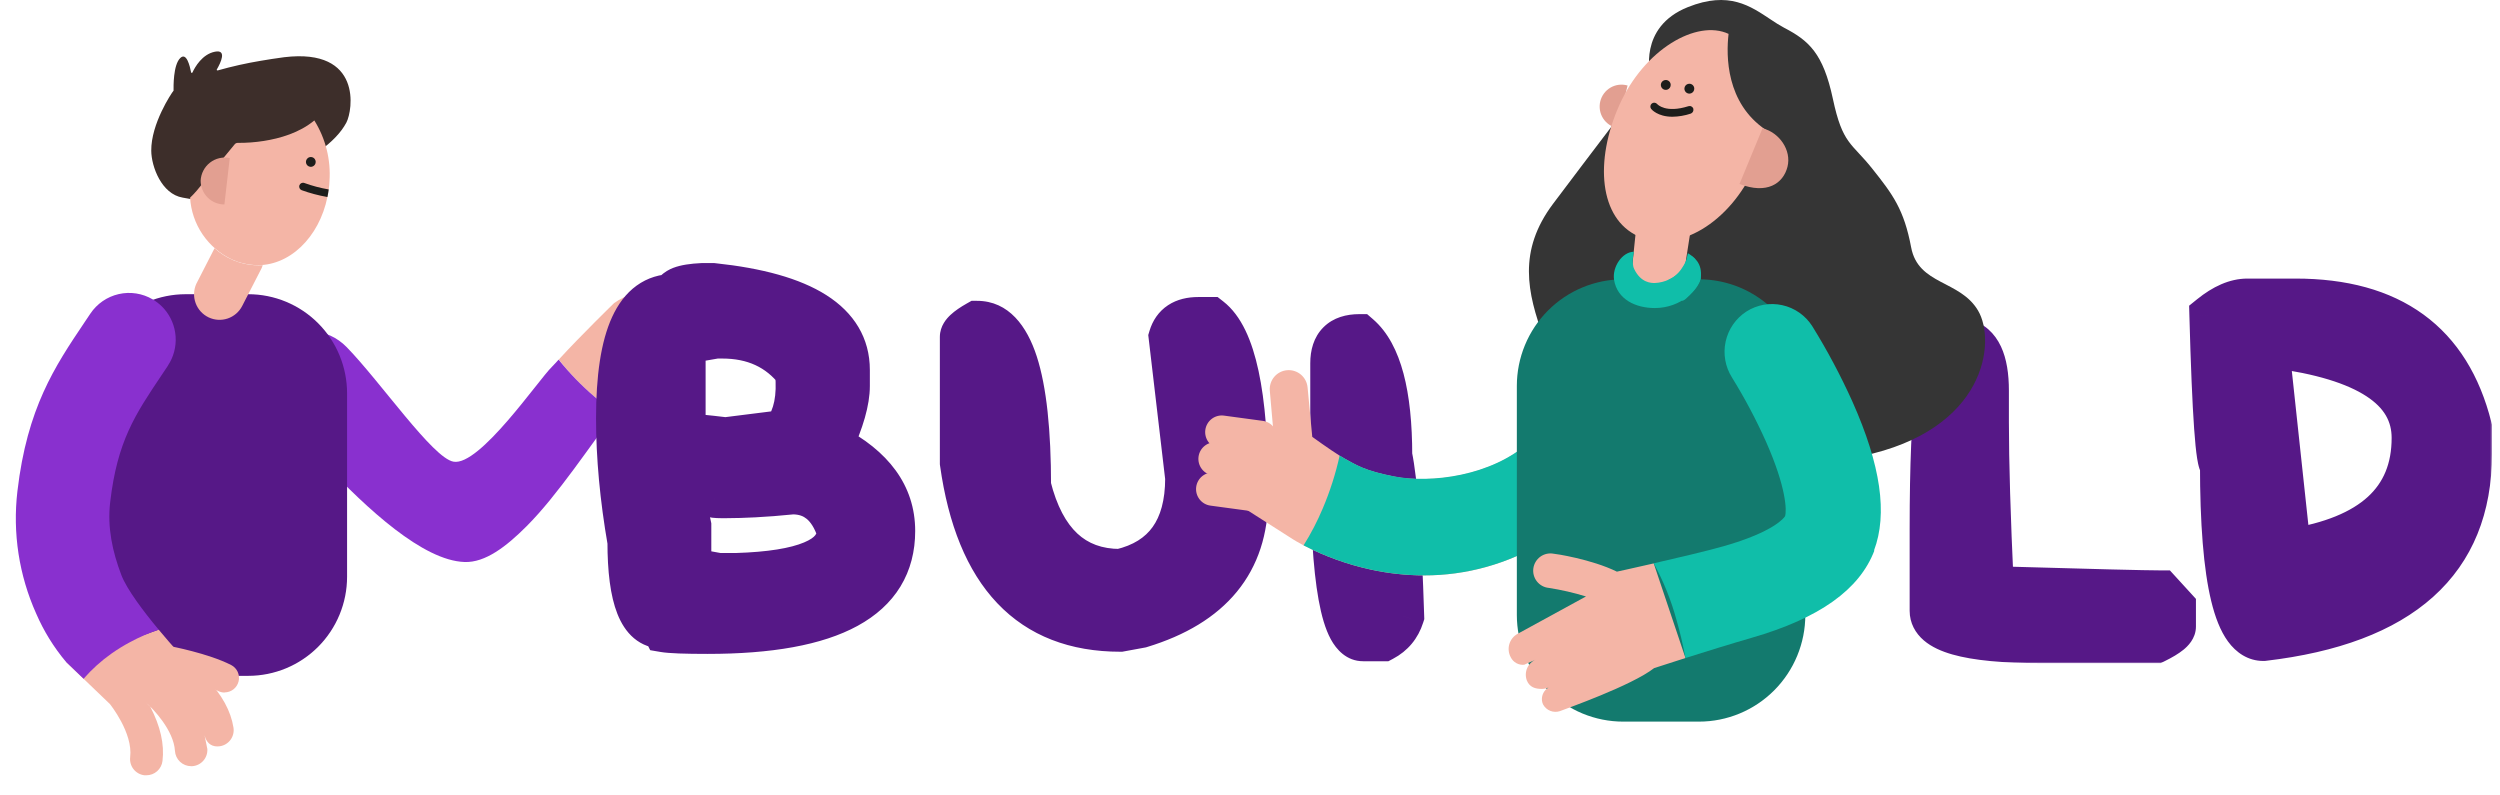
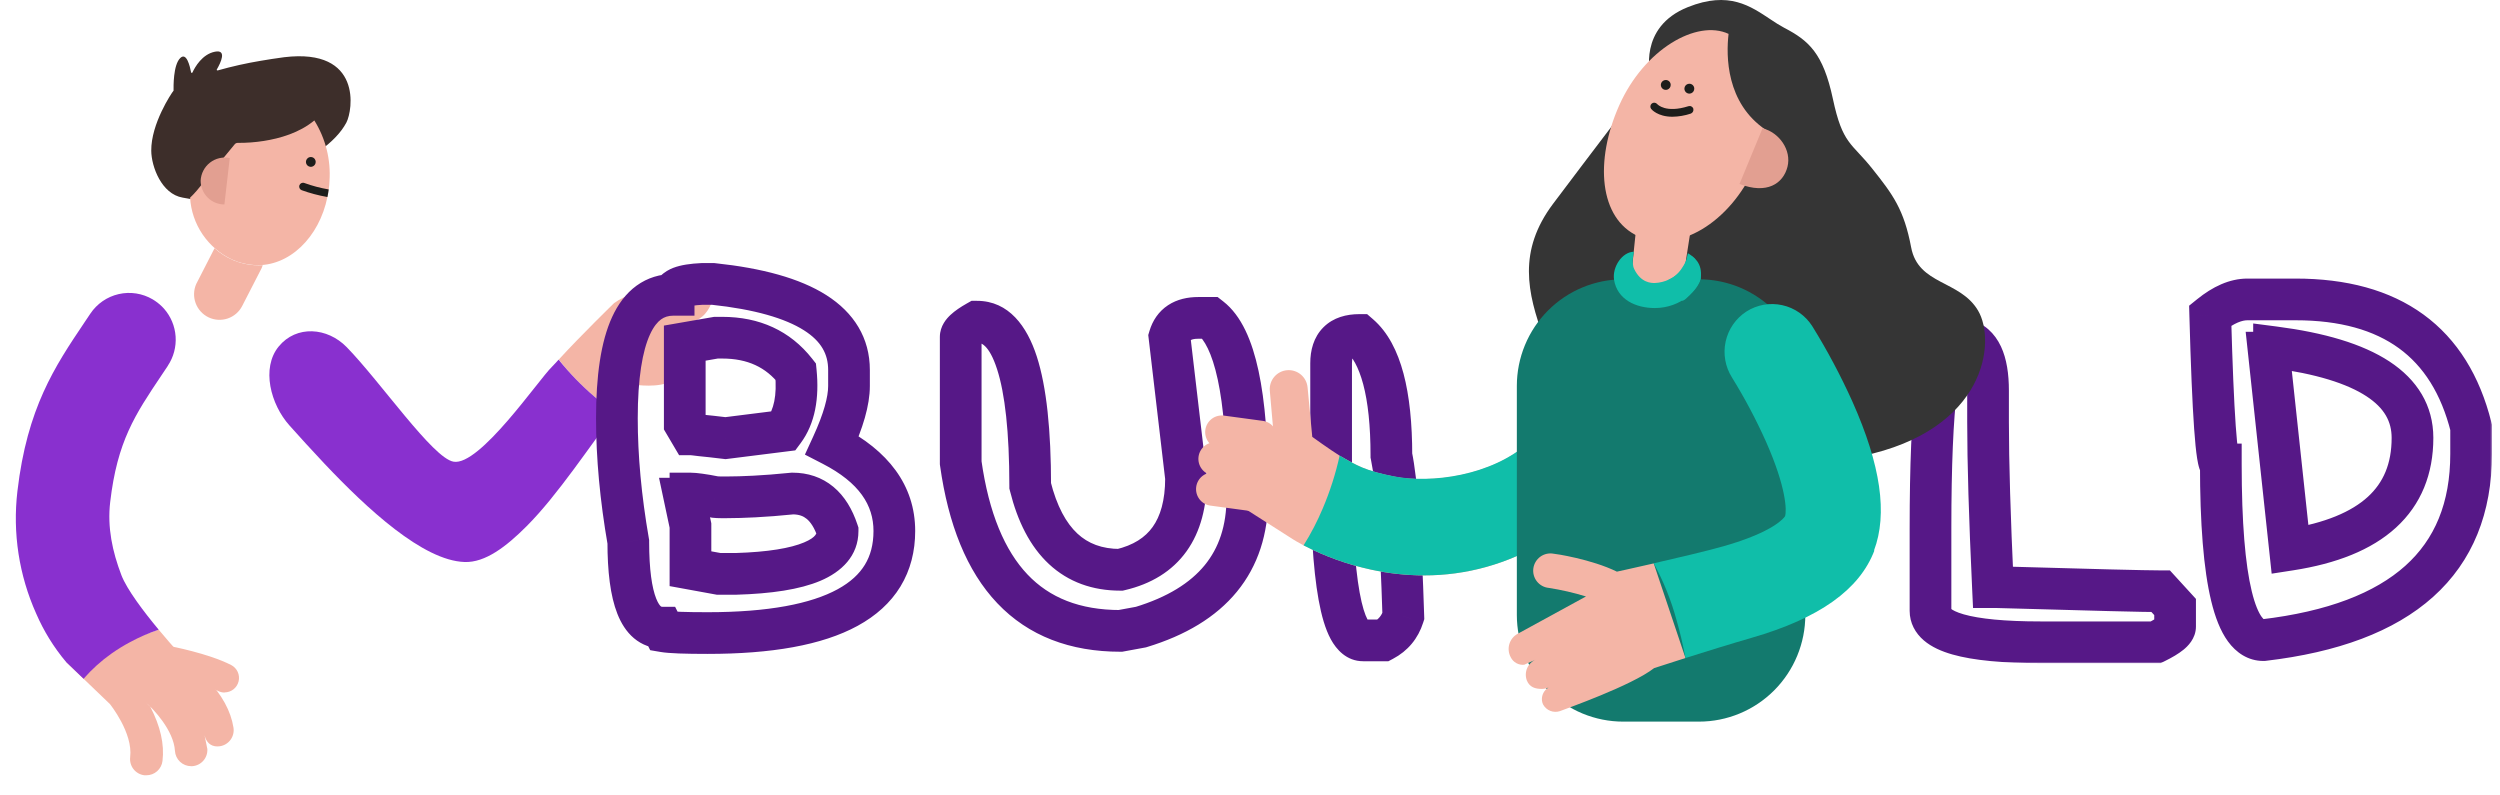
<svg xmlns="http://www.w3.org/2000/svg" width="632" height="201" viewBox="0 0 632 201" fill="none">
  <path fill-rule="evenodd" clip-rule="evenodd" d="M170.269 82.816C170.269 82.816 173.065 94.214 169.899 96.223C166.733 98.231 160.5 97.254 160.5 97.254L162.222 85.675L170.269 82.816Z" fill="#F4B5A6" />
  <path fill-rule="evenodd" clip-rule="evenodd" d="M174.634 80.627C174.634 80.627 177.268 90.026 174.977 91.609C171.892 93.735 163.431 93.047 163.431 93.047L165.154 81.468L174.634 80.627Z" fill="#F4B5A6" />
  <path fill-rule="evenodd" clip-rule="evenodd" d="M177.503 69.626C176.473 69.409 175.4 69.611 174.518 70.188C173.637 70.765 173.02 71.669 172.803 72.702C172.757 72.934 172.697 73.164 172.623 73.389L171.613 73.335C167.554 73.082 160.788 72.656 155.25 76.619C155.25 76.619 146.87 84.76 141.259 90.893C145.321 96.077 150.152 100.605 155.583 104.318C159.336 99.496 161.645 95.905 161.645 95.905C161.681 95.84 161.72 95.776 161.763 95.715L171.685 81.413C174.129 81.567 175.14 81.531 176.655 80.644C179.054 79.251 180.083 76.447 180.525 74.312C180.741 73.279 180.54 72.202 179.964 71.319C179.389 70.435 178.488 69.816 177.458 69.599" fill="#F4B5A6" />
  <path fill-rule="evenodd" clip-rule="evenodd" d="M155.583 104.318C149.269 112.459 141.033 125.124 133.123 133.03C127.999 138.168 122.668 142.266 117.454 142.076C106.918 141.732 92.775 128.579 82.076 117.272C78.703 113.708 75.672 110.333 73.21 107.592C68.393 102.246 65.993 93.037 70.458 87.592C74.923 82.146 82.753 82.734 87.651 87.763C96.238 96.574 109.417 115.806 114.64 116.711C121.225 117.923 136.171 95.977 139.536 92.721C140.122 92.16 141.214 90.912 141.214 90.912C143.948 94.326 146.999 97.473 150.324 100.31C151.995 101.729 153.751 103.044 155.583 104.245" fill="#8930CF" />
-   <path fill-rule="evenodd" clip-rule="evenodd" d="M87.741 99.434V145.795C87.741 152.441 85.109 158.815 80.423 163.514C75.737 168.213 69.382 170.853 62.755 170.853H46.933C40.307 170.851 33.953 168.21 29.268 163.511C24.583 158.813 21.949 152.44 21.947 145.795V99.434C21.947 92.798 24.572 86.433 29.246 81.735C33.92 77.038 40.262 74.391 46.879 74.377H62.755C69.382 74.377 75.737 77.017 80.423 81.716C85.109 86.415 87.741 92.789 87.741 99.434Z" fill="#561887" />
  <path fill-rule="evenodd" clip-rule="evenodd" d="M56.766 175.076C56.191 175.074 55.625 174.935 55.115 174.669C50.289 172.218 41.584 170.562 41.467 170.544C40.51 170.367 39.663 169.815 39.111 169.011C38.56 168.207 38.349 167.216 38.526 166.256C38.703 165.297 39.253 164.447 40.055 163.894C40.857 163.341 41.845 163.13 42.802 163.308C43.208 163.38 52.661 165.171 58.425 168.111C59.157 168.484 59.743 169.094 60.087 169.842C60.431 170.589 60.513 171.432 60.321 172.232C60.13 173.033 59.674 173.746 59.029 174.255C58.384 174.764 57.587 175.041 56.766 175.04" fill="#F4B5A6" />
  <path fill-rule="evenodd" clip-rule="evenodd" d="M40.114 159.182C43.722 163.515 46.924 166.943 46.924 166.943C48.856 168.322 50.651 169.885 52.282 171.611C56.089 175.618 58.362 179.752 59.02 183.932C59.107 184.465 59.087 185.01 58.962 185.536C58.838 186.062 58.611 186.558 58.295 186.996C57.98 187.434 57.58 187.805 57.121 188.088C56.662 188.371 56.152 188.56 55.62 188.645C55.405 188.681 55.188 188.699 54.97 188.699C53.166 188.699 52.129 187.568 51.705 185.858L52.417 189.35C52.449 189.889 52.375 190.429 52.198 190.939C52.022 191.449 51.747 191.919 51.389 192.322C51.032 192.725 50.598 193.054 50.113 193.289C49.629 193.524 49.103 193.661 48.566 193.692H48.322C47.276 193.692 46.27 193.291 45.508 192.571C44.747 191.852 44.289 190.868 44.227 189.821C43.92 184.655 38.751 179.182 36.785 177.509L37.985 178.658C40.547 183.561 41.593 188.174 41.079 192.372C40.96 193.369 40.48 194.289 39.73 194.956C38.98 195.622 38.013 195.991 37.01 195.99C36.845 196.003 36.68 196.003 36.514 195.99C35.977 195.928 35.458 195.761 34.985 195.497C34.513 195.233 34.097 194.879 33.762 194.453C33.427 194.028 33.179 193.54 33.032 193.019C32.885 192.497 32.842 191.951 32.906 191.413C33.655 185.27 27.837 178.052 27.783 177.979L21.135 171.602L16.724 167.377L40.114 159.182Z" fill="#F4B5A6" />
  <path fill-rule="evenodd" clip-rule="evenodd" d="M42.468 92.421L40.889 94.782C34.124 104.859 29.659 111.517 27.855 126.923C27.106 133.336 28.405 139.406 30.687 145.395C32.077 149.013 36.316 154.622 40.114 159.181C37.625 160.023 35.211 161.073 32.898 162.32C31.275 163.182 29.708 164.145 28.207 165.205C25.598 167.04 23.22 169.184 21.126 171.592L16.715 167.358C13.617 163.674 11.071 159.557 9.156 155.137C4.805 145.441 3.162 134.742 4.402 124.182C6.864 103.086 13.873 92.647 21.288 81.602L22.831 79.304C24.502 76.794 27.067 75.021 30.001 74.348C32.935 73.675 36.014 74.154 38.607 75.686C38.797 75.794 38.986 75.921 39.176 76.048C40.013 76.607 40.777 77.269 41.449 78.02C43.181 79.977 44.216 82.455 44.394 85.066C44.572 87.676 43.882 90.273 42.432 92.448" fill="#8930CF" />
  <path fill-rule="evenodd" clip-rule="evenodd" d="M87.552 31.008C82.085 41.285 61.285 47.291 61.285 47.291C57.442 51.597 51.588 50.91 47.817 50.249L46.185 49.96C40.827 49.055 38.265 42.09 38.238 38.092C38.184 31.307 43.298 23.618 43.875 22.912C43.884 22.892 43.888 22.871 43.888 22.849C43.888 22.827 43.884 22.806 43.875 22.785C43.875 22.089 43.74 16.381 45.598 14.644C47.176 13.161 47.997 16.734 48.304 18.262C48.306 18.305 48.324 18.345 48.352 18.375C48.381 18.406 48.42 18.426 48.461 18.432C48.503 18.437 48.546 18.427 48.581 18.405C48.617 18.382 48.643 18.348 48.656 18.308C49.287 16.96 51.119 13.694 54.348 13.07C57.424 12.473 55.809 15.838 54.817 17.548C54.709 17.729 54.889 17.846 55.087 17.792C58.649 16.786 62.262 15.977 65.912 15.368C67.68 15.06 69.656 14.759 71.838 14.463C91.683 12.075 89.176 27.951 87.57 30.972" fill="#3D2E2A" />
  <path fill-rule="evenodd" clip-rule="evenodd" d="M83.294 45.798C83.294 46.495 83.186 47.182 83.096 47.861C83.006 48.539 82.906 49.136 82.78 49.761C80.696 60.064 73.029 67.518 64.351 67.011C62.378 66.896 60.443 66.418 58.642 65.6C55.638 64.191 53.069 61.995 51.205 59.244C49.341 56.493 48.252 53.288 48.052 49.969C50.28 47.924 52.769 44.224 55.268 41.411L59.327 36.481C59.42 36.367 59.537 36.275 59.669 36.212C59.802 36.149 59.947 36.118 60.094 36.119C62.302 36.138 64.507 35.974 66.688 35.631C70.72 34.997 75.708 33.586 79.46 30.447C82.325 35.029 83.668 40.404 83.294 45.798Z" fill="#F4B5A6" />
  <path fill-rule="evenodd" clip-rule="evenodd" d="M56.729 51.689C55.136 51.689 53.608 51.054 52.481 49.924C51.355 48.794 50.722 47.262 50.722 45.664C50.764 44.778 50.998 43.912 51.407 43.125C51.815 42.339 52.389 41.65 53.089 41.108C53.789 40.565 54.597 40.181 55.459 39.982C56.322 39.783 57.217 39.775 58.082 39.956" fill="#E29F91" />
  <path fill-rule="evenodd" clip-rule="evenodd" d="M83.096 47.889C83.015 48.531 82.907 49.164 82.78 49.789H82.69C80.501 49.407 78.349 48.835 76.259 48.079C76.019 47.986 75.825 47.802 75.719 47.567C75.612 47.331 75.602 47.064 75.69 46.822C75.783 46.581 75.967 46.387 76.202 46.282C76.437 46.177 76.703 46.169 76.944 46.261C78.908 46.974 80.93 47.513 82.988 47.871C83.024 47.873 83.061 47.879 83.096 47.889Z" fill="#1D1D1B" />
  <path fill-rule="evenodd" clip-rule="evenodd" d="M79.569 40.199C79.714 40.396 79.798 40.632 79.81 40.877C79.822 41.122 79.76 41.365 79.634 41.575C79.508 41.786 79.322 41.954 79.101 42.058C78.879 42.162 78.632 42.198 78.39 42.161C78.148 42.125 77.923 42.017 77.742 41.851C77.561 41.685 77.434 41.47 77.376 41.232C77.317 40.993 77.331 40.743 77.414 40.512C77.498 40.282 77.648 40.081 77.846 39.936C77.975 39.839 78.123 39.769 78.281 39.73C78.438 39.691 78.601 39.683 78.762 39.707C78.922 39.732 79.075 39.788 79.214 39.872C79.352 39.956 79.473 40.067 79.569 40.199Z" fill="#1D1D1B" />
  <path fill-rule="evenodd" clip-rule="evenodd" d="M64.351 67.049C60.594 66.802 57.03 65.287 54.239 62.752L49.603 71.798C48.93 73.334 48.88 75.073 49.462 76.645C50.045 78.218 51.215 79.502 52.724 80.225C54.234 80.948 55.965 81.053 57.551 80.519C59.137 79.984 60.453 78.852 61.221 77.361L66.111 67.845C66.237 67.585 66.342 67.316 66.426 67.04C65.736 67.09 65.042 67.09 64.351 67.04" fill="#F4B5A6" />
  <mask id="path-15-outside-1_1108_8376" maskUnits="userSpaceOnUse" x="150" y="65.732" width="480" height="102" fill="black">
    <rect fill="white" x="150" y="65.732" width="480" height="102" />
    <path d="M155.951 105.752C155.951 84.935 160.732 74.527 170.294 74.527C170.294 72.925 172.673 72.01 177.431 71.782H180.314C203.189 74.206 214.627 81.458 214.627 93.536V97.585C214.627 101.383 213.209 106.37 210.372 112.546C220.85 117.945 226.088 125.174 226.088 134.232C226.088 151.435 210.35 160.036 178.873 160.036C173.154 160.036 169.493 159.899 167.892 159.625L167.412 158.664C161.693 158.664 158.833 151.435 158.833 136.978C156.912 125.906 155.951 115.497 155.951 105.752ZM173.108 126.066L174.549 132.86V143.772L181.686 145.076H186.01C203.167 144.572 211.745 140.958 211.745 134.232C209.64 127.919 205.843 124.762 200.353 124.762C196.693 125.128 193.49 125.38 190.745 125.517C188.046 125.654 185.735 125.723 183.814 125.723C183.219 125.723 182.67 125.723 182.167 125.723C181.663 125.723 181.206 125.7 180.794 125.654C179.193 125.334 177.866 125.105 176.814 124.968C175.807 124.831 175.052 124.762 174.549 124.762C174.549 125.631 174.069 126.066 173.108 126.066ZM173.108 107.125L174.686 109.801C174.961 109.801 175.807 109.893 177.225 110.076C178.689 110.213 180.748 110.442 183.402 110.762L198.157 108.909C200.81 105.34 201.817 100.353 201.176 93.948C196.693 88.229 190.493 85.37 182.578 85.37H181L173.108 86.742V107.125ZM299.827 120.85L295.641 85.164C296.601 81.961 299.026 80.36 302.915 80.36H306.003C312.226 85.21 315.337 99.69 315.337 123.801V125.723C315.337 142.147 306.369 153.082 288.435 158.527L283.219 159.487C260.297 159.487 246.847 145.327 242.866 117.007V85.164C242.866 84.157 244.239 82.876 246.984 81.321C255.951 81.321 260.435 95.161 260.435 122.84C263.958 136.978 271.552 144.046 283.219 144.046C294.291 141.438 299.827 133.706 299.827 120.85ZM343.644 84.683C349.043 89.35 351.742 99.507 351.742 115.154C352.428 118.448 353.023 123.458 353.526 130.183C354.03 136.909 354.441 145.442 354.762 155.781C353.892 158.527 352.2 160.562 349.683 161.889H344.605C339.206 161.889 336.507 146.997 336.507 117.213V91.821C336.507 87.063 338.886 84.683 343.644 84.683ZM502.58 106.713C502.58 116.87 502.991 130.778 503.815 148.438H504.981C528.727 149.125 542.475 149.468 546.227 149.468L549.864 153.448V158.389C549.864 159.442 548.24 160.768 544.991 162.37H515.893C497.318 162.37 488.031 159.716 488.031 154.409V133.546C488.031 101.749 490.044 85.85 494.07 85.85H496.54C500.566 86.857 502.58 91.157 502.58 98.752V106.713ZM624.701 114.742C624.701 142.01 607.201 157.703 572.201 161.821C565.018 161.821 561.426 147.02 561.426 117.419C560.328 117.419 559.436 104.86 558.75 79.742C562.089 77.043 565.223 75.693 568.152 75.693H580.299C604.501 75.693 619.302 86.468 624.701 108.017V114.742ZM609.877 110.693C609.877 98.432 598.21 90.791 574.877 87.772C574.877 88.687 574.442 89.144 573.573 89.144L578.926 138.968C599.56 135.765 609.877 126.34 609.877 110.693Z" />
  </mask>
-   <path d="M155.951 105.752C155.951 84.935 160.732 74.527 170.294 74.527C170.294 72.925 172.673 72.01 177.431 71.782H180.314C203.189 74.206 214.627 81.458 214.627 93.536V97.585C214.627 101.383 213.209 106.37 210.372 112.546C220.85 117.945 226.088 125.174 226.088 134.232C226.088 151.435 210.35 160.036 178.873 160.036C173.154 160.036 169.493 159.899 167.892 159.625L167.412 158.664C161.693 158.664 158.833 151.435 158.833 136.978C156.912 125.906 155.951 115.497 155.951 105.752ZM173.108 126.066L174.549 132.86V143.772L181.686 145.076H186.01C203.167 144.572 211.745 140.958 211.745 134.232C209.64 127.919 205.843 124.762 200.353 124.762C196.693 125.128 193.49 125.38 190.745 125.517C188.046 125.654 185.735 125.723 183.814 125.723C183.219 125.723 182.67 125.723 182.167 125.723C181.663 125.723 181.206 125.7 180.794 125.654C179.193 125.334 177.866 125.105 176.814 124.968C175.807 124.831 175.052 124.762 174.549 124.762C174.549 125.631 174.069 126.066 173.108 126.066ZM173.108 107.125L174.686 109.801C174.961 109.801 175.807 109.893 177.225 110.076C178.689 110.213 180.748 110.442 183.402 110.762L198.157 108.909C200.81 105.34 201.817 100.353 201.176 93.948C196.693 88.229 190.493 85.37 182.578 85.37H181L173.108 86.742V107.125ZM299.827 120.85L295.641 85.164C296.601 81.961 299.026 80.36 302.915 80.36H306.003C312.226 85.21 315.337 99.69 315.337 123.801V125.723C315.337 142.147 306.369 153.082 288.435 158.527L283.219 159.487C260.297 159.487 246.847 145.327 242.866 117.007V85.164C242.866 84.157 244.239 82.876 246.984 81.321C255.951 81.321 260.435 95.161 260.435 122.84C263.958 136.978 271.552 144.046 283.219 144.046C294.291 141.438 299.827 133.706 299.827 120.85ZM343.644 84.683C349.043 89.35 351.742 99.507 351.742 115.154C352.428 118.448 353.023 123.458 353.526 130.183C354.03 136.909 354.441 145.442 354.762 155.781C353.892 158.527 352.2 160.562 349.683 161.889H344.605C339.206 161.889 336.507 146.997 336.507 117.213V91.821C336.507 87.063 338.886 84.683 343.644 84.683ZM502.58 106.713C502.58 116.87 502.991 130.778 503.815 148.438H504.981C528.727 149.125 542.475 149.468 546.227 149.468L549.864 153.448V158.389C549.864 159.442 548.24 160.768 544.991 162.37H515.893C497.318 162.37 488.031 159.716 488.031 154.409V133.546C488.031 101.749 490.044 85.85 494.07 85.85H496.54C500.566 86.857 502.58 91.157 502.58 98.752V106.713ZM624.701 114.742C624.701 142.01 607.201 157.703 572.201 161.821C565.018 161.821 561.426 147.02 561.426 117.419C560.328 117.419 559.436 104.86 558.75 79.742C562.089 77.043 565.223 75.693 568.152 75.693H580.299C604.501 75.693 619.302 86.468 624.701 108.017V114.742ZM609.877 110.693C609.877 98.432 598.21 90.791 574.877 87.772C574.877 88.687 574.442 89.144 573.573 89.144L578.926 138.968C599.56 135.765 609.877 126.34 609.877 110.693Z" fill="#561887" />
  <path d="M170.294 74.527V79.797H175.565V74.527H170.294ZM177.431 71.782V66.511H177.305L177.178 66.517L177.431 71.782ZM180.314 71.782L180.869 66.54L180.592 66.511H180.314V71.782ZM210.372 112.546L205.583 110.347L203.481 114.924L207.958 117.231L210.372 112.546ZM167.892 159.625L163.178 161.982L164.371 164.368L167.002 164.819L167.892 159.625ZM167.412 158.664L172.126 156.307L170.669 153.393H167.412V158.664ZM158.833 136.978H164.104V136.524L164.026 136.076L158.833 136.978ZM173.108 126.066V120.795H166.602L167.952 127.159L173.108 126.066ZM174.549 132.86H179.82V132.307L179.705 131.766L174.549 132.86ZM174.549 143.772H169.278V148.167L173.602 148.956L174.549 143.772ZM181.686 145.076L180.739 150.26L181.209 150.346H181.686V145.076ZM186.01 145.076V150.346H186.087L186.164 150.344L186.01 145.076ZM211.745 134.232H217.016V133.377L216.745 132.566L211.745 134.232ZM200.353 124.762V119.491H200.09L199.828 119.517L200.353 124.762ZM190.745 125.517L190.482 120.253L190.477 120.253L190.745 125.517ZM180.794 125.654L179.76 130.822L179.985 130.867L180.212 130.892L180.794 125.654ZM176.814 124.968L176.102 130.19L176.117 130.192L176.132 130.194L176.814 124.968ZM174.549 124.762V119.491H169.278V124.762H174.549ZM173.108 107.125H167.837V108.563L168.568 109.802L173.108 107.125ZM174.686 109.801L170.146 112.479L171.676 115.072H174.686V109.801ZM177.225 110.076L176.551 115.303L176.642 115.315L176.733 115.323L177.225 110.076ZM183.402 110.762L182.77 115.995L183.415 116.072L184.059 115.991L183.402 110.762ZM198.157 108.909L198.814 114.138L201.045 113.858L202.386 112.054L198.157 108.909ZM201.176 93.948L206.421 93.424L206.269 91.901L205.324 90.696L201.176 93.948ZM181 85.37V80.099H180.545L180.097 80.177L181 85.37ZM173.108 86.742L172.205 81.55L167.837 82.309V86.742H173.108ZM161.222 105.752C161.222 95.582 162.415 88.693 164.326 84.533C165.251 82.519 166.238 81.38 167.115 80.744C167.935 80.149 168.923 79.797 170.294 79.797V69.256C166.885 69.256 163.689 70.206 160.923 72.213C158.214 74.179 156.213 76.943 154.747 80.133C151.877 86.381 150.68 95.106 150.68 105.752H161.222ZM175.565 74.527C175.565 74.997 175.474 75.498 175.272 75.983C175.073 76.46 174.809 76.822 174.57 77.075C174.133 77.538 173.791 77.627 173.97 77.559C174.115 77.503 174.475 77.393 175.143 77.286C175.793 77.182 176.632 77.097 177.684 77.046L177.178 66.517C174.636 66.639 172.175 66.955 170.186 67.72C168.334 68.433 165.024 70.374 165.024 74.527H175.565ZM177.431 77.052H180.314V66.511H177.431V77.052ZM179.758 77.023C190.88 78.202 198.513 80.502 203.227 83.49C207.64 86.288 209.357 89.547 209.357 93.536L219.898 93.536C219.898 85.447 215.896 79.041 208.871 74.588C202.147 70.324 192.624 67.786 180.869 66.54L179.758 77.023ZM209.357 93.536V97.585L219.898 97.585V93.536L209.357 93.536ZM209.357 97.585C209.357 100.242 208.314 104.399 205.583 110.347L215.162 114.746C218.104 108.34 219.898 102.524 219.898 97.585L209.357 97.585ZM207.958 117.231C217.301 122.046 220.818 127.759 220.818 134.232H231.359C231.359 122.589 224.398 113.844 212.787 107.861L207.958 117.231ZM220.818 134.232C220.818 137.702 220.034 140.488 218.637 142.777C217.234 145.078 215.033 147.17 211.757 148.96C205.046 152.628 194.304 154.766 178.873 154.766V165.307C194.919 165.307 207.784 163.144 216.812 158.21C221.405 155.7 225.105 152.416 227.637 148.266C230.175 144.104 231.359 139.364 231.359 134.232H220.818ZM178.873 154.766C173.025 154.766 169.852 154.613 168.783 154.43L167.002 164.819C169.135 165.185 173.282 165.307 178.873 165.307V154.766ZM172.606 157.268L172.126 156.307L162.698 161.021L163.178 161.982L172.606 157.268ZM167.412 153.393C167.198 153.393 167.157 153.364 167.055 153.278C166.857 153.111 166.39 152.597 165.879 151.304C164.821 148.63 164.104 144.013 164.104 136.978H153.563C153.563 144.399 154.275 150.626 156.077 155.181C156.995 157.502 158.316 159.698 160.262 161.339C162.305 163.06 164.766 163.934 167.412 163.934V153.393ZM164.026 136.076C162.149 125.258 161.222 115.153 161.222 105.752H150.68C150.68 115.841 151.675 126.553 153.64 137.879L164.026 136.076ZM167.952 127.159L169.393 133.954L179.705 131.766L178.264 124.972L167.952 127.159ZM169.278 132.86V143.772H179.82V132.86H169.278ZM173.602 148.956L180.739 150.26L182.633 139.891L175.496 138.587L173.602 148.956ZM181.686 150.346H186.01V139.805H181.686V150.346ZM186.164 150.344C194.939 150.087 202.158 149.035 207.358 146.844C212.708 144.59 217.016 140.54 217.016 134.232H206.474C206.474 134.65 206.493 135.77 203.265 137.13C199.886 138.554 194.237 139.561 185.855 139.807L186.164 150.344ZM216.745 132.566C215.487 128.791 213.561 125.465 210.688 123.077C207.736 120.622 204.182 119.491 200.353 119.491V130.032C202.014 130.032 203.104 130.48 203.949 131.183C204.873 131.951 205.899 133.36 206.745 135.899L216.745 132.566ZM199.828 119.517C196.228 119.877 193.116 120.121 190.482 120.253L191.008 130.781C193.864 130.638 197.157 130.378 200.877 130.006L199.828 119.517ZM190.477 120.253C187.835 120.387 185.618 120.452 183.814 120.452V130.993C185.852 130.993 188.257 130.921 191.013 130.781L190.477 120.253ZM183.814 120.452C183.813 120.452 183.811 120.452 183.81 120.452C183.809 120.452 183.808 120.452 183.807 120.452C183.806 120.452 183.804 120.452 183.803 120.452C183.802 120.452 183.801 120.452 183.8 120.452C183.799 120.452 183.797 120.452 183.796 120.452C183.795 120.452 183.794 120.452 183.793 120.452C183.792 120.452 183.79 120.452 183.789 120.452C183.788 120.452 183.787 120.452 183.786 120.452C183.785 120.452 183.784 120.452 183.782 120.452C183.781 120.452 183.78 120.452 183.779 120.452C183.778 120.452 183.777 120.452 183.775 120.452C183.774 120.452 183.773 120.452 183.772 120.452C183.771 120.452 183.77 120.452 183.768 120.452C183.767 120.452 183.766 120.452 183.765 120.452C183.764 120.452 183.763 120.452 183.762 120.452C183.76 120.452 183.759 120.452 183.758 120.452C183.757 120.452 183.756 120.452 183.755 120.452C183.753 120.452 183.752 120.452 183.751 120.452C183.75 120.452 183.749 120.452 183.748 120.452C183.746 120.452 183.745 120.452 183.744 120.452C183.743 120.452 183.742 120.452 183.741 120.452C183.74 120.452 183.738 120.452 183.737 120.452C183.736 120.452 183.735 120.452 183.734 120.452C183.733 120.452 183.731 120.452 183.73 120.452C183.729 120.452 183.728 120.452 183.727 120.452C183.726 120.452 183.725 120.452 183.723 120.452C183.722 120.452 183.721 120.452 183.72 120.452C183.719 120.452 183.718 120.452 183.717 120.452C183.715 120.452 183.714 120.452 183.713 120.452C183.712 120.452 183.711 120.452 183.71 120.452C183.708 120.452 183.707 120.452 183.706 120.452C183.705 120.452 183.704 120.452 183.703 120.452C183.702 120.452 183.7 120.452 183.699 120.452C183.698 120.452 183.697 120.452 183.696 120.452C183.695 120.452 183.693 120.452 183.692 120.452C183.691 120.452 183.69 120.452 183.689 120.452C183.688 120.452 183.687 120.452 183.685 120.452C183.684 120.452 183.683 120.452 183.682 120.452C183.681 120.452 183.68 120.452 183.679 120.452C183.677 120.452 183.676 120.452 183.675 120.452C183.674 120.452 183.673 120.452 183.672 120.452C183.671 120.452 183.669 120.452 183.668 120.452C183.667 120.452 183.666 120.452 183.665 120.452C183.664 120.452 183.662 120.452 183.661 120.452C183.66 120.452 183.659 120.452 183.658 120.452C183.657 120.452 183.656 120.452 183.654 120.452C183.653 120.452 183.652 120.452 183.651 120.452C183.65 120.452 183.649 120.452 183.648 120.452C183.646 120.452 183.645 120.452 183.644 120.452C183.643 120.452 183.642 120.452 183.641 120.452C183.64 120.452 183.638 120.452 183.637 120.452C183.636 120.452 183.635 120.452 183.634 120.452C183.633 120.452 183.632 120.452 183.63 120.452C183.629 120.452 183.628 120.452 183.627 120.452C183.626 120.452 183.625 120.452 183.624 120.452C183.622 120.452 183.621 120.452 183.62 120.452C183.619 120.452 183.618 120.452 183.617 120.452C183.616 120.452 183.614 120.452 183.613 120.452C183.612 120.452 183.611 120.452 183.61 120.452C183.609 120.452 183.608 120.452 183.606 120.452C183.605 120.452 183.604 120.452 183.603 120.452C183.602 120.452 183.601 120.452 183.6 120.452C183.598 120.452 183.597 120.452 183.596 120.452C183.595 120.452 183.594 120.452 183.593 120.452C183.592 120.452 183.59 120.452 183.589 120.452C183.588 120.452 183.587 120.452 183.586 120.452C183.585 120.452 183.584 120.452 183.583 120.452C183.581 120.452 183.58 120.452 183.579 120.452C183.578 120.452 183.577 120.452 183.576 120.452C183.575 120.452 183.573 120.452 183.572 120.452C183.571 120.452 183.57 120.452 183.569 120.452C183.568 120.452 183.567 120.452 183.565 120.452C183.564 120.452 183.563 120.452 183.562 120.452C183.561 120.452 183.56 120.452 183.559 120.452C183.558 120.452 183.556 120.452 183.555 120.452C183.554 120.452 183.553 120.452 183.552 120.452C183.551 120.452 183.55 120.452 183.548 120.452C183.547 120.452 183.546 120.452 183.545 120.452C183.544 120.452 183.543 120.452 183.542 120.452C183.54 120.452 183.539 120.452 183.538 120.452C183.537 120.452 183.536 120.452 183.535 120.452C183.534 120.452 183.533 120.452 183.531 120.452C183.53 120.452 183.529 120.452 183.528 120.452C183.527 120.452 183.526 120.452 183.525 120.452C183.523 120.452 183.522 120.452 183.521 120.452C183.52 120.452 183.519 120.452 183.518 120.452C183.517 120.452 183.516 120.452 183.514 120.452C183.513 120.452 183.512 120.452 183.511 120.452C183.51 120.452 183.509 120.452 183.508 120.452C183.507 120.452 183.505 120.452 183.504 120.452C183.503 120.452 183.502 120.452 183.501 120.452C183.5 120.452 183.499 120.452 183.497 120.452C183.496 120.452 183.495 120.452 183.494 120.452C183.493 120.452 183.492 120.452 183.491 120.452C183.49 120.452 183.488 120.452 183.487 120.452C183.486 120.452 183.485 120.452 183.484 120.452C183.483 120.452 183.482 120.452 183.481 120.452C183.479 120.452 183.478 120.452 183.477 120.452C183.476 120.452 183.475 120.452 183.474 120.452C183.473 120.452 183.472 120.452 183.47 120.452C183.469 120.452 183.468 120.452 183.467 120.452C183.466 120.452 183.465 120.452 183.464 120.452C183.463 120.452 183.461 120.452 183.46 120.452C183.459 120.452 183.458 120.452 183.457 120.452C183.456 120.452 183.455 120.452 183.454 120.452C183.452 120.452 183.451 120.452 183.45 120.452C183.449 120.452 183.448 120.452 183.447 120.452C183.446 120.452 183.445 120.452 183.443 120.452C183.442 120.452 183.441 120.452 183.44 120.452C183.439 120.452 183.438 120.452 183.437 120.452C183.436 120.452 183.434 120.452 183.433 120.452C183.432 120.452 183.431 120.452 183.43 120.452C183.429 120.452 183.428 120.452 183.427 120.452C183.425 120.452 183.424 120.452 183.423 120.452C183.422 120.452 183.421 120.452 183.42 120.452C183.419 120.452 183.418 120.452 183.416 120.452C183.415 120.452 183.414 120.452 183.413 120.452C183.412 120.452 183.411 120.452 183.41 120.452C183.409 120.452 183.407 120.452 183.406 120.452C183.405 120.452 183.404 120.452 183.403 120.452C183.402 120.452 183.401 120.452 183.4 120.452C183.399 120.452 183.397 120.452 183.396 120.452C183.395 120.452 183.394 120.452 183.393 120.452C183.392 120.452 183.391 120.452 183.39 120.452C183.388 120.452 183.387 120.452 183.386 120.452C183.385 120.452 183.384 120.452 183.383 120.452C183.382 120.452 183.381 120.452 183.38 120.452C183.378 120.452 183.377 120.452 183.376 120.452C183.375 120.452 183.374 120.452 183.373 120.452C183.372 120.452 183.371 120.452 183.369 120.452C183.368 120.452 183.367 120.452 183.366 120.452C183.365 120.452 183.364 120.452 183.363 120.452C183.362 120.452 183.361 120.452 183.359 120.452C183.358 120.452 183.357 120.452 183.356 120.452C183.355 120.452 183.354 120.452 183.353 120.452C183.352 120.452 183.351 120.452 183.349 120.452C183.348 120.452 183.347 120.452 183.346 120.452C183.345 120.452 183.344 120.452 183.343 120.452C183.342 120.452 183.34 120.452 183.339 120.452C183.338 120.452 183.337 120.452 183.336 120.452C183.335 120.452 183.334 120.452 183.333 120.452C183.332 120.452 183.33 120.452 183.329 120.452C183.328 120.452 183.327 120.452 183.326 120.452C183.325 120.452 183.324 120.452 183.323 120.452C183.322 120.452 183.32 120.452 183.319 120.452C183.318 120.452 183.317 120.452 183.316 120.452C183.315 120.452 183.314 120.452 183.313 120.452C183.312 120.452 183.31 120.452 183.309 120.452C183.308 120.452 183.307 120.452 183.306 120.452C183.305 120.452 183.304 120.452 183.303 120.452C183.302 120.452 183.3 120.452 183.299 120.452C183.298 120.452 183.297 120.452 183.296 120.452C183.295 120.452 183.294 120.452 183.293 120.452C183.292 120.452 183.291 120.452 183.289 120.452C183.288 120.452 183.287 120.452 183.286 120.452C183.285 120.452 183.284 120.452 183.283 120.452C183.282 120.452 183.281 120.452 183.279 120.452C183.278 120.452 183.277 120.452 183.276 120.452C183.275 120.452 183.274 120.452 183.273 120.452C183.272 120.452 183.271 120.452 183.269 120.452C183.268 120.452 183.267 120.452 183.266 120.452C183.265 120.452 183.264 120.452 183.263 120.452C183.262 120.452 183.261 120.452 183.26 120.452C183.258 120.452 183.257 120.452 183.256 120.452C183.255 120.452 183.254 120.452 183.253 120.452C183.252 120.452 183.251 120.452 183.25 120.452C183.248 120.452 183.247 120.452 183.246 120.452C183.245 120.452 183.244 120.452 183.243 120.452C183.242 120.452 183.241 120.452 183.24 120.452C183.239 120.452 183.237 120.452 183.236 120.452C183.235 120.452 183.234 120.452 183.233 120.452C183.232 120.452 183.231 120.452 183.23 120.452C183.229 120.452 183.228 120.452 183.226 120.452C183.225 120.452 183.224 120.452 183.223 120.452C183.222 120.452 183.221 120.452 183.22 120.452C183.219 120.452 183.218 120.452 183.217 120.452C183.215 120.452 183.214 120.452 183.213 120.452C183.212 120.452 183.211 120.452 183.21 120.452C183.209 120.452 183.208 120.452 183.207 120.452C183.206 120.452 183.204 120.452 183.203 120.452C183.202 120.452 183.201 120.452 183.2 120.452C183.199 120.452 183.198 120.452 183.197 120.452C183.196 120.452 183.195 120.452 183.193 120.452C183.192 120.452 183.191 120.452 183.19 120.452C183.189 120.452 183.188 120.452 183.187 120.452C183.186 120.452 183.185 120.452 183.184 120.452C183.182 120.452 183.181 120.452 183.18 120.452C183.179 120.452 183.178 120.452 183.177 120.452C183.176 120.452 183.175 120.452 183.174 120.452C183.173 120.452 183.172 120.452 183.17 120.452C183.169 120.452 183.168 120.452 183.167 120.452C183.166 120.452 183.165 120.452 183.164 120.452C183.163 120.452 183.162 120.452 183.161 120.452C183.159 120.452 183.158 120.452 183.157 120.452C183.156 120.452 183.155 120.452 183.154 120.452C183.153 120.452 183.152 120.452 183.151 120.452C183.15 120.452 183.149 120.452 183.147 120.452C183.146 120.452 183.145 120.452 183.144 120.452C183.143 120.452 183.142 120.452 183.141 120.452C183.14 120.452 183.139 120.452 183.138 120.452C183.137 120.452 183.135 120.452 183.134 120.452C183.133 120.452 183.132 120.452 183.131 120.452C183.13 120.452 183.129 120.452 183.128 120.452C183.127 120.452 183.126 120.452 183.125 120.452C183.123 120.452 183.122 120.452 183.121 120.452C183.12 120.452 183.119 120.452 183.118 120.452C183.117 120.452 183.116 120.452 183.115 120.452C183.114 120.452 183.113 120.452 183.111 120.452C183.11 120.452 183.109 120.452 183.108 120.452C183.107 120.452 183.106 120.452 183.105 120.452C183.104 120.452 183.103 120.452 183.102 120.452C183.101 120.452 183.099 120.452 183.098 120.452C183.097 120.452 183.096 120.452 183.095 120.452C183.094 120.452 183.093 120.452 183.092 120.452C183.091 120.452 183.09 120.452 183.089 120.452C183.088 120.452 183.086 120.452 183.085 120.452C183.084 120.452 183.083 120.452 183.082 120.452C183.081 120.452 183.08 120.452 183.079 120.452C183.078 120.452 183.077 120.452 183.076 120.452C183.074 120.452 183.073 120.452 183.072 120.452C183.071 120.452 183.07 120.452 183.069 120.452C183.068 120.452 183.067 120.452 183.066 120.452C183.065 120.452 183.064 120.452 183.063 120.452C183.061 120.452 183.06 120.452 183.059 120.452C183.058 120.452 183.057 120.452 183.056 120.452C183.055 120.452 183.054 120.452 183.053 120.452C183.052 120.452 183.051 120.452 183.05 120.452C183.048 120.452 183.047 120.452 183.046 120.452C183.045 120.452 183.044 120.452 183.043 120.452C183.042 120.452 183.041 120.452 183.04 120.452C183.039 120.452 183.038 120.452 183.037 120.452C183.035 120.452 183.034 120.452 183.033 120.452C183.032 120.452 183.031 120.452 183.03 120.452C183.029 120.452 183.028 120.452 183.027 120.452C183.026 120.452 183.025 120.452 183.024 120.452C183.023 120.452 183.021 120.452 183.02 120.452C183.019 120.452 183.018 120.452 183.017 120.452C183.016 120.452 183.015 120.452 183.014 120.452C183.013 120.452 183.012 120.452 183.011 120.452C183.01 120.452 183.009 120.452 183.007 120.452C183.006 120.452 183.005 120.452 183.004 120.452C183.003 120.452 183.002 120.452 183.001 120.452C183 120.452 182.999 120.452 182.998 120.452C182.997 120.452 182.996 120.452 182.995 120.452C182.993 120.452 182.992 120.452 182.991 120.452C182.99 120.452 182.989 120.452 182.988 120.452C182.987 120.452 182.986 120.452 182.985 120.452C182.984 120.452 182.983 120.452 182.982 120.452C182.981 120.452 182.979 120.452 182.978 120.452C182.977 120.452 182.976 120.452 182.975 120.452C182.974 120.452 182.973 120.452 182.972 120.452C182.971 120.452 182.97 120.452 182.969 120.452C182.968 120.452 182.967 120.452 182.965 120.452C182.964 120.452 182.963 120.452 182.962 120.452C182.961 120.452 182.96 120.452 182.959 120.452C182.958 120.452 182.957 120.452 182.956 120.452C182.955 120.452 182.954 120.452 182.953 120.452C182.952 120.452 182.95 120.452 182.949 120.452C182.948 120.452 182.947 120.452 182.946 120.452C182.945 120.452 182.944 120.452 182.943 120.452C182.942 120.452 182.941 120.452 182.94 120.452C182.939 120.452 182.938 120.452 182.937 120.452C182.935 120.452 182.934 120.452 182.933 120.452C182.932 120.452 182.931 120.452 182.93 120.452C182.929 120.452 182.928 120.452 182.927 120.452C182.926 120.452 182.925 120.452 182.924 120.452C182.923 120.452 182.922 120.452 182.921 120.452C182.919 120.452 182.918 120.452 182.917 120.452C182.916 120.452 182.915 120.452 182.914 120.452C182.913 120.452 182.912 120.452 182.911 120.452C182.91 120.452 182.909 120.452 182.908 120.452C182.907 120.452 182.906 120.452 182.904 120.452C182.903 120.452 182.902 120.452 182.901 120.452C182.9 120.452 182.899 120.452 182.898 120.452C182.897 120.452 182.896 120.452 182.895 120.452C182.894 120.452 182.893 120.452 182.892 120.452C182.891 120.452 182.89 120.452 182.889 120.452C182.887 120.452 182.886 120.452 182.885 120.452C182.884 120.452 182.883 120.452 182.882 120.452C182.881 120.452 182.88 120.452 182.879 120.452C182.878 120.452 182.877 120.452 182.876 120.452C182.875 120.452 182.874 120.452 182.873 120.452C182.871 120.452 182.87 120.452 182.869 120.452C182.868 120.452 182.867 120.452 182.866 120.452C182.865 120.452 182.864 120.452 182.863 120.452C182.862 120.452 182.861 120.452 182.86 120.452C182.859 120.452 182.858 120.452 182.857 120.452C182.856 120.452 182.854 120.452 182.853 120.452C182.852 120.452 182.851 120.452 182.85 120.452C182.849 120.452 182.848 120.452 182.847 120.452C182.846 120.452 182.845 120.452 182.844 120.452C182.843 120.452 182.842 120.452 182.841 120.452C182.84 120.452 182.839 120.452 182.838 120.452C182.836 120.452 182.835 120.452 182.834 120.452C182.833 120.452 182.832 120.452 182.831 120.452C182.83 120.452 182.829 120.452 182.828 120.452C182.827 120.452 182.826 120.452 182.825 120.452C182.824 120.452 182.823 120.452 182.822 120.452C182.821 120.452 182.82 120.452 182.818 120.452C182.817 120.452 182.816 120.452 182.815 120.452C182.814 120.452 182.813 120.452 182.812 120.452C182.811 120.452 182.81 120.452 182.809 120.452C182.808 120.452 182.807 120.452 182.806 120.452C182.805 120.452 182.804 120.452 182.803 120.452C182.802 120.452 182.801 120.452 182.799 120.452C182.798 120.452 182.797 120.452 182.796 120.452C182.795 120.452 182.794 120.452 182.793 120.452C182.792 120.452 182.791 120.452 182.79 120.452C182.789 120.452 182.788 120.452 182.787 120.452C182.786 120.452 182.785 120.452 182.784 120.452C182.783 120.452 182.782 120.452 182.78 120.452C182.779 120.452 182.778 120.452 182.777 120.452C182.776 120.452 182.775 120.452 182.774 120.452C182.773 120.452 182.772 120.452 182.771 120.452C182.77 120.452 182.769 120.452 182.768 120.452C182.767 120.452 182.766 120.452 182.765 120.452C182.764 120.452 182.763 120.452 182.762 120.452C182.76 120.452 182.759 120.452 182.758 120.452C182.757 120.452 182.756 120.452 182.755 120.452C182.754 120.452 182.753 120.452 182.752 120.452C182.751 120.452 182.75 120.452 182.749 120.452C182.748 120.452 182.747 120.452 182.746 120.452C182.745 120.452 182.744 120.452 182.743 120.452C182.742 120.452 182.741 120.452 182.74 120.452C182.738 120.452 182.737 120.452 182.736 120.452C182.735 120.452 182.734 120.452 182.733 120.452C182.732 120.452 182.731 120.452 182.73 120.452C182.729 120.452 182.728 120.452 182.727 120.452C182.726 120.452 182.725 120.452 182.724 120.452C182.723 120.452 182.722 120.452 182.721 120.452C182.72 120.452 182.719 120.452 182.718 120.452C182.716 120.452 182.715 120.452 182.714 120.452C182.713 120.452 182.712 120.452 182.711 120.452C182.71 120.452 182.709 120.452 182.708 120.452C182.707 120.452 182.706 120.452 182.705 120.452C182.704 120.452 182.703 120.452 182.702 120.452C182.701 120.452 182.7 120.452 182.699 120.452C182.698 120.452 182.697 120.452 182.696 120.452C182.695 120.452 182.693 120.452 182.692 120.452C182.691 120.452 182.69 120.452 182.689 120.452C182.688 120.452 182.687 120.452 182.686 120.452C182.685 120.452 182.684 120.452 182.683 120.452C182.682 120.452 182.681 120.452 182.68 120.452C182.679 120.452 182.678 120.452 182.677 120.452C182.676 120.452 182.675 120.452 182.674 120.452C182.673 120.452 182.672 120.452 182.671 120.452C182.67 120.452 182.668 120.452 182.667 120.452C182.666 120.452 182.665 120.452 182.664 120.452C182.663 120.452 182.662 120.452 182.661 120.452C182.66 120.452 182.659 120.452 182.658 120.452C182.657 120.452 182.656 120.452 182.655 120.452C182.654 120.452 182.653 120.452 182.652 120.452C182.651 120.452 182.65 120.452 182.649 120.452C182.648 120.452 182.647 120.452 182.646 120.452C182.645 120.452 182.644 120.452 182.642 120.452C182.641 120.452 182.64 120.452 182.639 120.452C182.638 120.452 182.637 120.452 182.636 120.452C182.635 120.452 182.634 120.452 182.633 120.452C182.632 120.452 182.631 120.452 182.63 120.452C182.629 120.452 182.628 120.452 182.627 120.452C182.626 120.452 182.625 120.452 182.624 120.452C182.623 120.452 182.622 120.452 182.621 120.452C182.62 120.452 182.619 120.452 182.618 120.452C182.617 120.452 182.616 120.452 182.615 120.452C182.613 120.452 182.612 120.452 182.611 120.452C182.61 120.452 182.609 120.452 182.608 120.452C182.607 120.452 182.606 120.452 182.605 120.452C182.604 120.452 182.603 120.452 182.602 120.452C182.601 120.452 182.6 120.452 182.599 120.452C182.598 120.452 182.597 120.452 182.596 120.452C182.595 120.452 182.594 120.452 182.593 120.452C182.592 120.452 182.591 120.452 182.59 120.452C182.589 120.452 182.588 120.452 182.587 120.452C182.586 120.452 182.585 120.452 182.584 120.452C182.582 120.452 182.581 120.452 182.58 120.452C182.579 120.452 182.578 120.452 182.577 120.452C182.576 120.452 182.575 120.452 182.574 120.452C182.573 120.452 182.572 120.452 182.571 120.452C182.57 120.452 182.569 120.452 182.568 120.452C182.567 120.452 182.566 120.452 182.565 120.452C182.564 120.452 182.563 120.452 182.562 120.452C182.561 120.452 182.56 120.452 182.559 120.452C182.558 120.452 182.557 120.452 182.556 120.452C182.555 120.452 182.554 120.452 182.553 120.452C182.552 120.452 182.551 120.452 182.55 120.452C182.549 120.452 182.548 120.452 182.546 120.452C182.545 120.452 182.544 120.452 182.543 120.452C182.542 120.452 182.541 120.452 182.54 120.452C182.539 120.452 182.538 120.452 182.537 120.452C182.536 120.452 182.535 120.452 182.534 120.452C182.533 120.452 182.532 120.452 182.531 120.452C182.53 120.452 182.529 120.452 182.528 120.452C182.527 120.452 182.526 120.452 182.525 120.452C182.524 120.452 182.523 120.452 182.522 120.452C182.521 120.452 182.52 120.452 182.519 120.452C182.518 120.452 182.517 120.452 182.516 120.452C182.515 120.452 182.514 120.452 182.513 120.452C182.512 120.452 182.511 120.452 182.51 120.452C182.509 120.452 182.508 120.452 182.507 120.452C182.505 120.452 182.504 120.452 182.503 120.452C182.502 120.452 182.501 120.452 182.5 120.452C182.499 120.452 182.498 120.452 182.497 120.452C182.496 120.452 182.495 120.452 182.494 120.452C182.493 120.452 182.492 120.452 182.491 120.452C182.49 120.452 182.489 120.452 182.488 120.452C182.487 120.452 182.486 120.452 182.485 120.452C182.484 120.452 182.483 120.452 182.482 120.452C182.481 120.452 182.48 120.452 182.479 120.452C182.478 120.452 182.477 120.452 182.476 120.452C182.475 120.452 182.474 120.452 182.473 120.452C182.472 120.452 182.471 120.452 182.47 120.452C182.469 120.452 182.468 120.452 182.467 120.452C182.466 120.452 182.465 120.452 182.464 120.452C182.463 120.452 182.462 120.452 182.461 120.452C182.46 120.452 182.459 120.452 182.458 120.452C182.457 120.452 182.456 120.452 182.455 120.452C182.454 120.452 182.452 120.452 182.451 120.452C182.45 120.452 182.449 120.452 182.448 120.452C182.447 120.452 182.446 120.452 182.445 120.452C182.444 120.452 182.443 120.452 182.442 120.452C182.441 120.452 182.44 120.452 182.439 120.452C182.438 120.452 182.437 120.452 182.436 120.452C182.435 120.452 182.434 120.452 182.433 120.452C182.432 120.452 182.431 120.452 182.43 120.452C182.429 120.452 182.428 120.452 182.427 120.452C182.426 120.452 182.425 120.452 182.424 120.452C182.423 120.452 182.422 120.452 182.421 120.452C182.42 120.452 182.419 120.452 182.418 120.452C182.417 120.452 182.416 120.452 182.415 120.452C182.414 120.452 182.413 120.452 182.412 120.452C182.411 120.452 182.41 120.452 182.409 120.452C182.408 120.452 182.407 120.452 182.406 120.452C182.405 120.452 182.404 120.452 182.403 120.452C182.402 120.452 182.401 120.452 182.4 120.452C182.399 120.452 182.398 120.452 182.397 120.452C182.396 120.452 182.395 120.452 182.394 120.452C182.393 120.452 182.392 120.452 182.391 120.452C182.39 120.452 182.389 120.452 182.388 120.452C182.387 120.452 182.386 120.452 182.385 120.452C182.384 120.452 182.383 120.452 182.382 120.452C182.381 120.452 182.38 120.452 182.379 120.452C182.378 120.452 182.377 120.452 182.376 120.452C182.375 120.452 182.374 120.452 182.373 120.452C182.372 120.452 182.371 120.452 182.37 120.452C182.369 120.452 182.368 120.452 182.367 120.452C182.366 120.452 182.365 120.452 182.364 120.452C182.363 120.452 182.362 120.452 182.361 120.452C182.359 120.452 182.358 120.452 182.357 120.452C182.356 120.452 182.355 120.452 182.354 120.452C182.353 120.452 182.352 120.452 182.351 120.452C182.35 120.452 182.349 120.452 182.348 120.452C182.347 120.452 182.346 120.452 182.345 120.452C182.344 120.452 182.343 120.452 182.342 120.452C182.341 120.452 182.34 120.452 182.339 120.452C182.338 120.452 182.337 120.452 182.336 120.452C182.335 120.452 182.334 120.452 182.333 120.452C182.332 120.452 182.331 120.452 182.33 120.452C182.329 120.452 182.328 120.452 182.327 120.452C182.326 120.452 182.325 120.452 182.324 120.452C182.323 120.452 182.322 120.452 182.321 120.452C182.32 120.452 182.319 120.452 182.318 120.452C182.317 120.452 182.316 120.452 182.315 120.452C182.314 120.452 182.313 120.452 182.312 120.452C182.311 120.452 182.31 120.452 182.309 120.452C182.308 120.452 182.307 120.452 182.306 120.452C182.305 120.452 182.304 120.452 182.303 120.452C182.302 120.452 182.301 120.452 182.3 120.452C182.299 120.452 182.298 120.452 182.297 120.452C182.296 120.452 182.295 120.452 182.294 120.452C182.293 120.452 182.292 120.452 182.291 120.452C182.29 120.452 182.289 120.452 182.288 120.452C182.287 120.452 182.286 120.452 182.285 120.452C182.284 120.452 182.283 120.452 182.282 120.452C182.281 120.452 182.28 120.452 182.279 120.452C182.278 120.452 182.277 120.452 182.276 120.452C182.275 120.452 182.274 120.452 182.273 120.452C182.272 120.452 182.271 120.452 182.27 120.452C182.269 120.452 182.268 120.452 182.267 120.452C182.266 120.452 182.265 120.452 182.264 120.452C182.264 120.452 182.263 120.452 182.262 120.452C182.261 120.452 182.26 120.452 182.259 120.452C182.258 120.452 182.257 120.452 182.256 120.452C182.255 120.452 182.254 120.452 182.253 120.452C182.252 120.452 182.251 120.452 182.25 120.452C182.249 120.452 182.248 120.452 182.247 120.452C182.246 120.452 182.245 120.452 182.244 120.452C182.243 120.452 182.242 120.452 182.241 120.452C182.24 120.452 182.239 120.452 182.238 120.452C182.237 120.452 182.236 120.452 182.235 120.452C182.234 120.452 182.233 120.452 182.232 120.452C182.231 120.452 182.23 120.452 182.229 120.452C182.228 120.452 182.227 120.452 182.226 120.452C182.225 120.452 182.224 120.452 182.223 120.452C182.222 120.452 182.221 120.452 182.22 120.452C182.219 120.452 182.218 120.452 182.217 120.452C182.216 120.452 182.215 120.452 182.214 120.452C182.213 120.452 182.212 120.452 182.211 120.452C182.21 120.452 182.209 120.452 182.208 120.452C182.207 120.452 182.206 120.452 182.205 120.452C182.204 120.452 182.203 120.452 182.202 120.452C182.201 120.452 182.2 120.452 182.199 120.452C182.198 120.452 182.197 120.452 182.196 120.452C182.195 120.452 182.194 120.452 182.193 120.452C182.192 120.452 182.191 120.452 182.19 120.452C182.189 120.452 182.188 120.452 182.187 120.452C182.186 120.452 182.185 120.452 182.184 120.452C182.183 120.452 182.182 120.452 182.181 120.452C182.18 120.452 182.179 120.452 182.178 120.452C182.177 120.452 182.176 120.452 182.175 120.452C182.174 120.452 182.174 120.452 182.173 120.452C182.172 120.452 182.171 120.452 182.17 120.452C182.169 120.452 182.168 120.452 182.167 120.452V130.993C182.168 130.993 182.169 130.993 182.17 130.993C182.171 130.993 182.172 130.993 182.173 130.993C182.174 130.993 182.174 130.993 182.175 130.993C182.176 130.993 182.177 130.993 182.178 130.993C182.179 130.993 182.18 130.993 182.181 130.993C182.182 130.993 182.183 130.993 182.184 130.993C182.185 130.993 182.186 130.993 182.187 130.993C182.188 130.993 182.189 130.993 182.19 130.993C182.191 130.993 182.192 130.993 182.193 130.993C182.194 130.993 182.195 130.993 182.196 130.993C182.197 130.993 182.198 130.993 182.199 130.993C182.2 130.993 182.201 130.993 182.202 130.993C182.203 130.993 182.204 130.993 182.205 130.993C182.206 130.993 182.207 130.993 182.208 130.993C182.209 130.993 182.21 130.993 182.211 130.993C182.212 130.993 182.213 130.993 182.214 130.993C182.215 130.993 182.216 130.993 182.217 130.993C182.218 130.993 182.219 130.993 182.22 130.993C182.221 130.993 182.222 130.993 182.223 130.993C182.224 130.993 182.225 130.993 182.226 130.993C182.227 130.993 182.228 130.993 182.229 130.993C182.23 130.993 182.231 130.993 182.232 130.993C182.233 130.993 182.234 130.993 182.235 130.993C182.236 130.993 182.237 130.993 182.238 130.993C182.239 130.993 182.24 130.993 182.241 130.993C182.242 130.993 182.243 130.993 182.244 130.993C182.245 130.993 182.246 130.993 182.247 130.993C182.248 130.993 182.249 130.993 182.25 130.993C182.251 130.993 182.252 130.993 182.253 130.993C182.254 130.993 182.255 130.993 182.256 130.993C182.257 130.993 182.258 130.993 182.259 130.993C182.26 130.993 182.261 130.993 182.262 130.993C182.263 130.993 182.264 130.993 182.264 130.993C182.265 130.993 182.266 130.993 182.267 130.993C182.268 130.993 182.269 130.993 182.27 130.993C182.271 130.993 182.272 130.993 182.273 130.993C182.274 130.993 182.275 130.993 182.276 130.993C182.277 130.993 182.278 130.993 182.279 130.993C182.28 130.993 182.281 130.993 182.282 130.993C182.283 130.993 182.284 130.993 182.285 130.993C182.286 130.993 182.287 130.993 182.288 130.993C182.289 130.993 182.29 130.993 182.291 130.993C182.292 130.993 182.293 130.993 182.294 130.993C182.295 130.993 182.296 130.993 182.297 130.993C182.298 130.993 182.299 130.993 182.3 130.993C182.301 130.993 182.302 130.993 182.303 130.993C182.304 130.993 182.305 130.993 182.306 130.993C182.307 130.993 182.308 130.993 182.309 130.993C182.31 130.993 182.311 130.993 182.312 130.993C182.313 130.993 182.314 130.993 182.315 130.993C182.316 130.993 182.317 130.993 182.318 130.993C182.319 130.993 182.32 130.993 182.321 130.993C182.322 130.993 182.323 130.993 182.324 130.993C182.325 130.993 182.326 130.993 182.327 130.993C182.328 130.993 182.329 130.993 182.33 130.993C182.331 130.993 182.332 130.993 182.333 130.993C182.334 130.993 182.335 130.993 182.336 130.993C182.337 130.993 182.338 130.993 182.339 130.993C182.34 130.993 182.341 130.993 182.342 130.993C182.343 130.993 182.344 130.993 182.345 130.993C182.346 130.993 182.347 130.993 182.348 130.993C182.349 130.993 182.35 130.993 182.351 130.993C182.352 130.993 182.353 130.993 182.354 130.993C182.355 130.993 182.356 130.993 182.357 130.993C182.358 130.993 182.359 130.993 182.361 130.993C182.362 130.993 182.363 130.993 182.364 130.993C182.365 130.993 182.366 130.993 182.367 130.993C182.368 130.993 182.369 130.993 182.37 130.993C182.371 130.993 182.372 130.993 182.373 130.993C182.374 130.993 182.375 130.993 182.376 130.993C182.377 130.993 182.378 130.993 182.379 130.993C182.38 130.993 182.381 130.993 182.382 130.993C182.383 130.993 182.384 130.993 182.385 130.993C182.386 130.993 182.387 130.993 182.388 130.993C182.389 130.993 182.39 130.993 182.391 130.993C182.392 130.993 182.393 130.993 182.394 130.993C182.395 130.993 182.396 130.993 182.397 130.993C182.398 130.993 182.399 130.993 182.4 130.993C182.401 130.993 182.402 130.993 182.403 130.993C182.404 130.993 182.405 130.993 182.406 130.993C182.407 130.993 182.408 130.993 182.409 130.993C182.41 130.993 182.411 130.993 182.412 130.993C182.413 130.993 182.414 130.993 182.415 130.993C182.416 130.993 182.417 130.993 182.418 130.993C182.419 130.993 182.42 130.993 182.421 130.993C182.422 130.993 182.423 130.993 182.424 130.993C182.425 130.993 182.426 130.993 182.427 130.993C182.428 130.993 182.429 130.993 182.43 130.993C182.431 130.993 182.432 130.993 182.433 130.993C182.434 130.993 182.435 130.993 182.436 130.993C182.437 130.993 182.438 130.993 182.439 130.993C182.44 130.993 182.441 130.993 182.442 130.993C182.443 130.993 182.444 130.993 182.445 130.993C182.446 130.993 182.447 130.993 182.448 130.993C182.449 130.993 182.45 130.993 182.451 130.993C182.452 130.993 182.454 130.993 182.455 130.993C182.456 130.993 182.457 130.993 182.458 130.993C182.459 130.993 182.46 130.993 182.461 130.993C182.462 130.993 182.463 130.993 182.464 130.993C182.465 130.993 182.466 130.993 182.467 130.993C182.468 130.993 182.469 130.993 182.47 130.993C182.471 130.993 182.472 130.993 182.473 130.993C182.474 130.993 182.475 130.993 182.476 130.993C182.477 130.993 182.478 130.993 182.479 130.993C182.48 130.993 182.481 130.993 182.482 130.993C182.483 130.993 182.484 130.993 182.485 130.993C182.486 130.993 182.487 130.993 182.488 130.993C182.489 130.993 182.49 130.993 182.491 130.993C182.492 130.993 182.493 130.993 182.494 130.993C182.495 130.993 182.496 130.993 182.497 130.993C182.498 130.993 182.499 130.993 182.5 130.993C182.501 130.993 182.502 130.993 182.503 130.993C182.504 130.993 182.505 130.993 182.507 130.993C182.508 130.993 182.509 130.993 182.51 130.993C182.511 130.993 182.512 130.993 182.513 130.993C182.514 130.993 182.515 130.993 182.516 130.993C182.517 130.993 182.518 130.993 182.519 130.993C182.52 130.993 182.521 130.993 182.522 130.993C182.523 130.993 182.524 130.993 182.525 130.993C182.526 130.993 182.527 130.993 182.528 130.993C182.529 130.993 182.53 130.993 182.531 130.993C182.532 130.993 182.533 130.993 182.534 130.993C182.535 130.993 182.536 130.993 182.537 130.993C182.538 130.993 182.539 130.993 182.54 130.993C182.541 130.993 182.542 130.993 182.543 130.993C182.544 130.993 182.545 130.993 182.546 130.993C182.548 130.993 182.549 130.993 182.55 130.993C182.551 130.993 182.552 130.993 182.553 130.993C182.554 130.993 182.555 130.993 182.556 130.993C182.557 130.993 182.558 130.993 182.559 130.993C182.56 130.993 182.561 130.993 182.562 130.993C182.563 130.993 182.564 130.993 182.565 130.993C182.566 130.993 182.567 130.993 182.568 130.993C182.569 130.993 182.57 130.993 182.571 130.993C182.572 130.993 182.573 130.993 182.574 130.993C182.575 130.993 182.576 130.993 182.577 130.993C182.578 130.993 182.579 130.993 182.58 130.993C182.581 130.993 182.582 130.993 182.584 130.993C182.585 130.993 182.586 130.993 182.587 130.993C182.588 130.993 182.589 130.993 182.59 130.993C182.591 130.993 182.592 130.993 182.593 130.993C182.594 130.993 182.595 130.993 182.596 130.993C182.597 130.993 182.598 130.993 182.599 130.993C182.6 130.993 182.601 130.993 182.602 130.993C182.603 130.993 182.604 130.993 182.605 130.993C182.606 130.993 182.607 130.993 182.608 130.993C182.609 130.993 182.61 130.993 182.611 130.993C182.612 130.993 182.613 130.993 182.615 130.993C182.616 130.993 182.617 130.993 182.618 130.993C182.619 130.993 182.62 130.993 182.621 130.993C182.622 130.993 182.623 130.993 182.624 130.993C182.625 130.993 182.626 130.993 182.627 130.993C182.628 130.993 182.629 130.993 182.63 130.993C182.631 130.993 182.632 130.993 182.633 130.993C182.634 130.993 182.635 130.993 182.636 130.993C182.637 130.993 182.638 130.993 182.639 130.993C182.64 130.993 182.641 130.993 182.642 130.993C182.644 130.993 182.645 130.993 182.646 130.993C182.647 130.993 182.648 130.993 182.649 130.993C182.65 130.993 182.651 130.993 182.652 130.993C182.653 130.993 182.654 130.993 182.655 130.993C182.656 130.993 182.657 130.993 182.658 130.993C182.659 130.993 182.66 130.993 182.661 130.993C182.662 130.993 182.663 130.993 182.664 130.993C182.665 130.993 182.666 130.993 182.667 130.993C182.668 130.993 182.67 130.993 182.671 130.993C182.672 130.993 182.673 130.993 182.674 130.993C182.675 130.993 182.676 130.993 182.677 130.993C182.678 130.993 182.679 130.993 182.68 130.993C182.681 130.993 182.682 130.993 182.683 130.993C182.684 130.993 182.685 130.993 182.686 130.993C182.687 130.993 182.688 130.993 182.689 130.993C182.69 130.993 182.691 130.993 182.692 130.993C182.693 130.993 182.695 130.993 182.696 130.993C182.697 130.993 182.698 130.993 182.699 130.993C182.7 130.993 182.701 130.993 182.702 130.993C182.703 130.993 182.704 130.993 182.705 130.993C182.706 130.993 182.707 130.993 182.708 130.993C182.709 130.993 182.71 130.993 182.711 130.993C182.712 130.993 182.713 130.993 182.714 130.993C182.715 130.993 182.716 130.993 182.718 130.993C182.719 130.993 182.72 130.993 182.721 130.993C182.722 130.993 182.723 130.993 182.724 130.993C182.725 130.993 182.726 130.993 182.727 130.993C182.728 130.993 182.729 130.993 182.73 130.993C182.731 130.993 182.732 130.993 182.733 130.993C182.734 130.993 182.735 130.993 182.736 130.993C182.737 130.993 182.738 130.993 182.74 130.993C182.741 130.993 182.742 130.993 182.743 130.993C182.744 130.993 182.745 130.993 182.746 130.993C182.747 130.993 182.748 130.993 182.749 130.993C182.75 130.993 182.751 130.993 182.752 130.993C182.753 130.993 182.754 130.993 182.755 130.993C182.756 130.993 182.757 130.993 182.758 130.993C182.759 130.993 182.76 130.993 182.762 130.993C182.763 130.993 182.764 130.993 182.765 130.993C182.766 130.993 182.767 130.993 182.768 130.993C182.769 130.993 182.77 130.993 182.771 130.993C182.772 130.993 182.773 130.993 182.774 130.993C182.775 130.993 182.776 130.993 182.777 130.993C182.778 130.993 182.779 130.993 182.78 130.993C182.782 130.993 182.783 130.993 182.784 130.993C182.785 130.993 182.786 130.993 182.787 130.993C182.788 130.993 182.789 130.993 182.79 130.993C182.791 130.993 182.792 130.993 182.793 130.993C182.794 130.993 182.795 130.993 182.796 130.993C182.797 130.993 182.798 130.993 182.799 130.993C182.801 130.993 182.802 130.993 182.803 130.993C182.804 130.993 182.805 130.993 182.806 130.993C182.807 130.993 182.808 130.993 182.809 130.993C182.81 130.993 182.811 130.993 182.812 130.993C182.813 130.993 182.814 130.993 182.815 130.993C182.816 130.993 182.817 130.993 182.818 130.993C182.82 130.993 182.821 130.993 182.822 130.993C182.823 130.993 182.824 130.993 182.825 130.993C182.826 130.993 182.827 130.993 182.828 130.993C182.829 130.993 182.83 130.993 182.831 130.993C182.832 130.993 182.833 130.993 182.834 130.993C182.835 130.993 182.836 130.993 182.838 130.993C182.839 130.993 182.84 130.993 182.841 130.993C182.842 130.993 182.843 130.993 182.844 130.993C182.845 130.993 182.846 130.993 182.847 130.993C182.848 130.993 182.849 130.993 182.85 130.993C182.851 130.993 182.852 130.993 182.853 130.993C182.854 130.993 182.856 130.993 182.857 130.993C182.858 130.993 182.859 130.993 182.86 130.993C182.861 130.993 182.862 130.993 182.863 130.993C182.864 130.993 182.865 130.993 182.866 130.993C182.867 130.993 182.868 130.993 182.869 130.993C182.87 130.993 182.871 130.993 182.873 130.993C182.874 130.993 182.875 130.993 182.876 130.993C182.877 130.993 182.878 130.993 182.879 130.993C182.88 130.993 182.881 130.993 182.882 130.993C182.883 130.993 182.884 130.993 182.885 130.993C182.886 130.993 182.887 130.993 182.889 130.993C182.89 130.993 182.891 130.993 182.892 130.993C182.893 130.993 182.894 130.993 182.895 130.993C182.896 130.993 182.897 130.993 182.898 130.993C182.899 130.993 182.9 130.993 182.901 130.993C182.902 130.993 182.903 130.993 182.904 130.993C182.906 130.993 182.907 130.993 182.908 130.993C182.909 130.993 182.91 130.993 182.911 130.993C182.912 130.993 182.913 130.993 182.914 130.993C182.915 130.993 182.916 130.993 182.917 130.993C182.918 130.993 182.919 130.993 182.921 130.993C182.922 130.993 182.923 130.993 182.924 130.993C182.925 130.993 182.926 130.993 182.927 130.993C182.928 130.993 182.929 130.993 182.93 130.993C182.931 130.993 182.932 130.993 182.933 130.993C182.934 130.993 182.935 130.993 182.937 130.993C182.938 130.993 182.939 130.993 182.94 130.993C182.941 130.993 182.942 130.993 182.943 130.993C182.944 130.993 182.945 130.993 182.946 130.993C182.947 130.993 182.948 130.993 182.949 130.993C182.95 130.993 182.952 130.993 182.953 130.993C182.954 130.993 182.955 130.993 182.956 130.993C182.957 130.993 182.958 130.993 182.959 130.993C182.96 130.993 182.961 130.993 182.962 130.993C182.963 130.993 182.964 130.993 182.965 130.993C182.967 130.993 182.968 130.993 182.969 130.993C182.97 130.993 182.971 130.993 182.972 130.993C182.973 130.993 182.974 130.993 182.975 130.993C182.976 130.993 182.977 130.993 182.978 130.993C182.979 130.993 182.981 130.993 182.982 130.993C182.983 130.993 182.984 130.993 182.985 130.993C182.986 130.993 182.987 130.993 182.988 130.993C182.989 130.993 182.99 130.993 182.991 130.993C182.992 130.993 182.993 130.993 182.995 130.993C182.996 130.993 182.997 130.993 182.998 130.993C182.999 130.993 183 130.993 183.001 130.993C183.002 130.993 183.003 130.993 183.004 130.993C183.005 130.993 183.006 130.993 183.007 130.993C183.009 130.993 183.01 130.993 183.011 130.993C183.012 130.993 183.013 130.993 183.014 130.993C183.015 130.993 183.016 130.993 183.017 130.993C183.018 130.993 183.019 130.993 183.02 130.993C183.021 130.993 183.023 130.993 183.024 130.993C183.025 130.993 183.026 130.993 183.027 130.993C183.028 130.993 183.029 130.993 183.03 130.993C183.031 130.993 183.032 130.993 183.033 130.993C183.034 130.993 183.035 130.993 183.037 130.993C183.038 130.993 183.039 130.993 183.04 130.993C183.041 130.993 183.042 130.993 183.043 130.993C183.044 130.993 183.045 130.993 183.046 130.993C183.047 130.993 183.048 130.993 183.05 130.993C183.051 130.993 183.052 130.993 183.053 130.993C183.054 130.993 183.055 130.993 183.056 130.993C183.057 130.993 183.058 130.993 183.059 130.993C183.06 130.993 183.061 130.993 183.063 130.993C183.064 130.993 183.065 130.993 183.066 130.993C183.067 130.993 183.068 130.993 183.069 130.993C183.07 130.993 183.071 130.993 183.072 130.993C183.073 130.993 183.074 130.993 183.076 130.993C183.077 130.993 183.078 130.993 183.079 130.993C183.08 130.993 183.081 130.993 183.082 130.993C183.083 130.993 183.084 130.993 183.085 130.993C183.086 130.993 183.088 130.993 183.089 130.993C183.09 130.993 183.091 130.993 183.092 130.993C183.093 130.993 183.094 130.993 183.095 130.993C183.096 130.993 183.097 130.993 183.098 130.993C183.099 130.993 183.101 130.993 183.102 130.993C183.103 130.993 183.104 130.993 183.105 130.993C183.106 130.993 183.107 130.993 183.108 130.993C183.109 130.993 183.11 130.993 183.111 130.993C183.113 130.993 183.114 130.993 183.115 130.993C183.116 130.993 183.117 130.993 183.118 130.993C183.119 130.993 183.12 130.993 183.121 130.993C183.122 130.993 183.123 130.993 183.125 130.993C183.126 130.993 183.127 130.993 183.128 130.993C183.129 130.993 183.13 130.993 183.131 130.993C183.132 130.993 183.133 130.993 183.134 130.993C183.135 130.993 183.137 130.993 183.138 130.993C183.139 130.993 183.14 130.993 183.141 130.993C183.142 130.993 183.143 130.993 183.144 130.993C183.145 130.993 183.146 130.993 183.147 130.993C183.149 130.993 183.15 130.993 183.151 130.993C183.152 130.993 183.153 130.993 183.154 130.993C183.155 130.993 183.156 130.993 183.157 130.993C183.158 130.993 183.159 130.993 183.161 130.993C183.162 130.993 183.163 130.993 183.164 130.993C183.165 130.993 183.166 130.993 183.167 130.993C183.168 130.993 183.169 130.993 183.17 130.993C183.172 130.993 183.173 130.993 183.174 130.993C183.175 130.993 183.176 130.993 183.177 130.993C183.178 130.993 183.179 130.993 183.18 130.993C183.181 130.993 183.182 130.993 183.184 130.993C183.185 130.993 183.186 130.993 183.187 130.993C183.188 130.993 183.189 130.993 183.19 130.993C183.191 130.993 183.192 130.993 183.193 130.993C183.195 130.993 183.196 130.993 183.197 130.993C183.198 130.993 183.199 130.993 183.2 130.993C183.201 130.993 183.202 130.993 183.203 130.993C183.204 130.993 183.206 130.993 183.207 130.993C183.208 130.993 183.209 130.993 183.21 130.993C183.211 130.993 183.212 130.993 183.213 130.993C183.214 130.993 183.215 130.993 183.217 130.993C183.218 130.993 183.219 130.993 183.22 130.993C183.221 130.993 183.222 130.993 183.223 130.993C183.224 130.993 183.225 130.993 183.226 130.993C183.228 130.993 183.229 130.993 183.23 130.993C183.231 130.993 183.232 130.993 183.233 130.993C183.234 130.993 183.235 130.993 183.236 130.993C183.237 130.993 183.239 130.993 183.24 130.993C183.241 130.993 183.242 130.993 183.243 130.993C183.244 130.993 183.245 130.993 183.246 130.993C183.247 130.993 183.248 130.993 183.25 130.993C183.251 130.993 183.252 130.993 183.253 130.993C183.254 130.993 183.255 130.993 183.256 130.993C183.257 130.993 183.258 130.993 183.26 130.993C183.261 130.993 183.262 130.993 183.263 130.993C183.264 130.993 183.265 130.993 183.266 130.993C183.267 130.993 183.268 130.993 183.269 130.993C183.271 130.993 183.272 130.993 183.273 130.993C183.274 130.993 183.275 130.993 183.276 130.993C183.277 130.993 183.278 130.993 183.279 130.993C183.281 130.993 183.282 130.993 183.283 130.993C183.284 130.993 183.285 130.993 183.286 130.993C183.287 130.993 183.288 130.993 183.289 130.993C183.291 130.993 183.292 130.993 183.293 130.993C183.294 130.993 183.295 130.993 183.296 130.993C183.297 130.993 183.298 130.993 183.299 130.993C183.3 130.993 183.302 130.993 183.303 130.993C183.304 130.993 183.305 130.993 183.306 130.993C183.307 130.993 183.308 130.993 183.309 130.993C183.31 130.993 183.312 130.993 183.313 130.993C183.314 130.993 183.315 130.993 183.316 130.993C183.317 130.993 183.318 130.993 183.319 130.993C183.32 130.993 183.322 130.993 183.323 130.993C183.324 130.993 183.325 130.993 183.326 130.993C183.327 130.993 183.328 130.993 183.329 130.993C183.33 130.993 183.332 130.993 183.333 130.993C183.334 130.993 183.335 130.993 183.336 130.993C183.337 130.993 183.338 130.993 183.339 130.993C183.34 130.993 183.342 130.993 183.343 130.993C183.344 130.993 183.345 130.993 183.346 130.993C183.347 130.993 183.348 130.993 183.349 130.993C183.351 130.993 183.352 130.993 183.353 130.993C183.354 130.993 183.355 130.993 183.356 130.993C183.357 130.993 183.358 130.993 183.359 130.993C183.361 130.993 183.362 130.993 183.363 130.993C183.364 130.993 183.365 130.993 183.366 130.993C183.367 130.993 183.368 130.993 183.369 130.993C183.371 130.993 183.372 130.993 183.373 130.993C183.374 130.993 183.375 130.993 183.376 130.993C183.377 130.993 183.378 130.993 183.38 130.993C183.381 130.993 183.382 130.993 183.383 130.993C183.384 130.993 183.385 130.993 183.386 130.993C183.387 130.993 183.388 130.993 183.39 130.993C183.391 130.993 183.392 130.993 183.393 130.993C183.394 130.993 183.395 130.993 183.396 130.993C183.397 130.993 183.399 130.993 183.4 130.993C183.401 130.993 183.402 130.993 183.403 130.993C183.404 130.993 183.405 130.993 183.406 130.993C183.407 130.993 183.409 130.993 183.41 130.993C183.411 130.993 183.412 130.993 183.413 130.993C183.414 130.993 183.415 130.993 183.416 130.993C183.418 130.993 183.419 130.993 183.42 130.993C183.421 130.993 183.422 130.993 183.423 130.993C183.424 130.993 183.425 130.993 183.427 130.993C183.428 130.993 183.429 130.993 183.43 130.993C183.431 130.993 183.432 130.993 183.433 130.993C183.434 130.993 183.436 130.993 183.437 130.993C183.438 130.993 183.439 130.993 183.44 130.993C183.441 130.993 183.442 130.993 183.443 130.993C183.445 130.993 183.446 130.993 183.447 130.993C183.448 130.993 183.449 130.993 183.45 130.993C183.451 130.993 183.452 130.993 183.454 130.993C183.455 130.993 183.456 130.993 183.457 130.993C183.458 130.993 183.459 130.993 183.46 130.993C183.461 130.993 183.463 130.993 183.464 130.993C183.465 130.993 183.466 130.993 183.467 130.993C183.468 130.993 183.469 130.993 183.47 130.993C183.472 130.993 183.473 130.993 183.474 130.993C183.475 130.993 183.476 130.993 183.477 130.993C183.478 130.993 183.479 130.993 183.481 130.993C183.482 130.993 183.483 130.993 183.484 130.993C183.485 130.993 183.486 130.993 183.487 130.993C183.488 130.993 183.49 130.993 183.491 130.993C183.492 130.993 183.493 130.993 183.494 130.993C183.495 130.993 183.496 130.993 183.497 130.993C183.499 130.993 183.5 130.993 183.501 130.993C183.502 130.993 183.503 130.993 183.504 130.993C183.505 130.993 183.507 130.993 183.508 130.993C183.509 130.993 183.51 130.993 183.511 130.993C183.512 130.993 183.513 130.993 183.514 130.993C183.516 130.993 183.517 130.993 183.518 130.993C183.519 130.993 183.52 130.993 183.521 130.993C183.522 130.993 183.523 130.993 183.525 130.993C183.526 130.993 183.527 130.993 183.528 130.993C183.529 130.993 183.53 130.993 183.531 130.993C183.533 130.993 183.534 130.993 183.535 130.993C183.536 130.993 183.537 130.993 183.538 130.993C183.539 130.993 183.54 130.993 183.542 130.993C183.543 130.993 183.544 130.993 183.545 130.993C183.546 130.993 183.547 130.993 183.548 130.993C183.55 130.993 183.551 130.993 183.552 130.993C183.553 130.993 183.554 130.993 183.555 130.993C183.556 130.993 183.558 130.993 183.559 130.993C183.56 130.993 183.561 130.993 183.562 130.993C183.563 130.993 183.564 130.993 183.565 130.993C183.567 130.993 183.568 130.993 183.569 130.993C183.57 130.993 183.571 130.993 183.572 130.993C183.573 130.993 183.575 130.993 183.576 130.993C183.577 130.993 183.578 130.993 183.579 130.993C183.58 130.993 183.581 130.993 183.583 130.993C183.584 130.993 183.585 130.993 183.586 130.993C183.587 130.993 183.588 130.993 183.589 130.993C183.59 130.993 183.592 130.993 183.593 130.993C183.594 130.993 183.595 130.993 183.596 130.993C183.597 130.993 183.598 130.993 183.6 130.993C183.601 130.993 183.602 130.993 183.603 130.993C183.604 130.993 183.605 130.993 183.606 130.993C183.608 130.993 183.609 130.993 183.61 130.993C183.611 130.993 183.612 130.993 183.613 130.993C183.614 130.993 183.616 130.993 183.617 130.993C183.618 130.993 183.619 130.993 183.62 130.993C183.621 130.993 183.622 130.993 183.624 130.993C183.625 130.993 183.626 130.993 183.627 130.993C183.628 130.993 183.629 130.993 183.63 130.993C183.632 130.993 183.633 130.993 183.634 130.993C183.635 130.993 183.636 130.993 183.637 130.993C183.638 130.993 183.64 130.993 183.641 130.993C183.642 130.993 183.643 130.993 183.644 130.993C183.645 130.993 183.646 130.993 183.648 130.993C183.649 130.993 183.65 130.993 183.651 130.993C183.652 130.993 183.653 130.993 183.654 130.993C183.656 130.993 183.657 130.993 183.658 130.993C183.659 130.993 183.66 130.993 183.661 130.993C183.662 130.993 183.664 130.993 183.665 130.993C183.666 130.993 183.667 130.993 183.668 130.993C183.669 130.993 183.671 130.993 183.672 130.993C183.673 130.993 183.674 130.993 183.675 130.993C183.676 130.993 183.677 130.993 183.679 130.993C183.68 130.993 183.681 130.993 183.682 130.993C183.683 130.993 183.684 130.993 183.685 130.993C183.687 130.993 183.688 130.993 183.689 130.993C183.69 130.993 183.691 130.993 183.692 130.993C183.693 130.993 183.695 130.993 183.696 130.993C183.697 130.993 183.698 130.993 183.699 130.993C183.7 130.993 183.702 130.993 183.703 130.993C183.704 130.993 183.705 130.993 183.706 130.993C183.707 130.993 183.708 130.993 183.71 130.993C183.711 130.993 183.712 130.993 183.713 130.993C183.714 130.993 183.715 130.993 183.717 130.993C183.718 130.993 183.719 130.993 183.72 130.993C183.721 130.993 183.722 130.993 183.723 130.993C183.725 130.993 183.726 130.993 183.727 130.993C183.728 130.993 183.729 130.993 183.73 130.993C183.731 130.993 183.733 130.993 183.734 130.993C183.735 130.993 183.736 130.993 183.737 130.993C183.738 130.993 183.74 130.993 183.741 130.993C183.742 130.993 183.743 130.993 183.744 130.993C183.745 130.993 183.746 130.993 183.748 130.993C183.749 130.993 183.75 130.993 183.751 130.993C183.752 130.993 183.753 130.993 183.755 130.993C183.756 130.993 183.757 130.993 183.758 130.993C183.759 130.993 183.76 130.993 183.762 130.993C183.763 130.993 183.764 130.993 183.765 130.993C183.766 130.993 183.767 130.993 183.768 130.993C183.77 130.993 183.771 130.993 183.772 130.993C183.773 130.993 183.774 130.993 183.775 130.993C183.777 130.993 183.778 130.993 183.779 130.993C183.78 130.993 183.781 130.993 183.782 130.993C183.784 130.993 183.785 130.993 183.786 130.993C183.787 130.993 183.788 130.993 183.789 130.993C183.79 130.993 183.792 130.993 183.793 130.993C183.794 130.993 183.795 130.993 183.796 130.993C183.797 130.993 183.799 130.993 183.8 130.993C183.801 130.993 183.802 130.993 183.803 130.993C183.804 130.993 183.806 130.993 183.807 130.993C183.808 130.993 183.809 130.993 183.81 130.993C183.811 130.993 183.813 130.993 183.814 130.993V120.452ZM182.167 120.452C181.818 120.452 181.559 120.436 181.376 120.416L180.212 130.892C180.853 130.964 181.509 130.993 182.167 130.993V120.452ZM181.828 120.486C180.165 120.153 178.71 119.9 177.495 119.741L176.132 130.194C177.022 130.31 178.221 130.514 179.76 130.822L181.828 120.486ZM177.526 119.746C176.47 119.602 175.424 119.491 174.549 119.491V130.032C174.68 130.032 175.144 130.059 176.102 130.19L177.526 119.746ZM169.278 124.762C169.278 124.24 169.447 122.923 170.653 121.832C171.758 120.831 172.899 120.795 173.108 120.795V131.336C174.278 131.336 176.139 131.083 177.725 129.648C179.411 128.122 179.82 126.153 179.82 124.762H169.278ZM168.568 109.802L170.146 112.479L179.226 107.124L177.648 104.447L168.568 109.802ZM174.686 115.072C174.53 115.072 174.458 115.062 174.571 115.071C174.648 115.078 174.774 115.09 174.96 115.11C175.332 115.15 175.857 115.213 176.551 115.303L177.9 104.848C176.665 104.689 175.389 104.531 174.686 104.531V115.072ZM176.733 115.323C178.128 115.454 180.132 115.676 182.77 115.995L184.033 105.529C181.364 105.207 179.251 104.972 177.717 104.828L176.733 115.323ZM184.059 115.991L198.814 114.138L197.5 103.679L182.745 105.532L184.059 115.991ZM202.386 112.054C206.112 107.043 207.134 100.558 206.421 93.424L195.932 94.473C196.5 100.149 195.509 103.638 193.927 105.764L202.386 112.054ZM205.324 90.696C199.743 83.578 191.947 80.099 182.578 80.099V90.64C189.04 90.64 193.642 92.88 197.029 97.2L205.324 90.696ZM182.578 80.099H181V90.64H182.578V80.099ZM180.097 80.177L172.205 81.55L174.011 91.935L181.903 90.562L180.097 80.177ZM167.837 86.742V107.125H178.378V86.742H167.837ZM299.827 120.85H305.097V120.542L305.062 120.236L299.827 120.85ZM295.641 85.164L290.592 83.649L290.279 84.694L290.406 85.778L295.641 85.164ZM306.003 80.36L309.243 76.203L307.815 75.089H306.003V80.36ZM288.435 158.527L289.39 163.71L289.682 163.656L289.966 163.57L288.435 158.527ZM283.219 159.487V164.758H283.7L284.174 164.671L283.219 159.487ZM242.866 117.007H237.596V117.376L237.647 117.741L242.866 117.007ZM246.984 81.321V76.05H245.594L244.385 76.735L246.984 81.321ZM260.435 122.84H255.164V123.487L255.321 124.115L260.435 122.84ZM283.219 144.046V149.317H283.831L284.427 149.176L283.219 144.046ZM305.062 120.236L300.875 84.55L290.406 85.778L294.592 121.464L305.062 120.236ZM300.689 86.678C300.871 86.072 301.055 85.978 301.084 85.959C301.188 85.89 301.662 85.631 302.915 85.631V75.089C300.28 75.089 297.596 75.63 295.275 77.163C292.88 78.745 291.371 81.054 290.592 83.649L300.689 86.678ZM302.915 85.631H306.003V75.089H302.915V85.631ZM302.763 84.517C304.348 85.752 306.355 89.007 307.85 95.965C309.295 102.687 310.066 111.917 310.066 123.801H320.607C320.607 111.574 319.823 101.509 318.156 93.75C316.54 86.228 313.881 79.818 309.243 76.203L302.763 84.517ZM310.066 123.801V125.723H320.607V123.801H310.066ZM310.066 125.723C310.066 132.923 308.125 138.523 304.536 142.9C300.897 147.337 295.192 150.967 286.904 153.483L289.966 163.57C299.612 160.642 307.358 156.082 312.687 149.584C318.065 143.026 320.607 134.947 320.607 125.723H310.066ZM287.48 153.343L282.264 154.304L284.174 164.671L289.39 163.71L287.48 153.343ZM283.219 154.217C272.93 154.217 265.318 151.087 259.761 145.237C254.069 139.246 249.99 129.828 248.085 116.273L237.647 117.741C239.722 132.506 244.359 144.329 252.118 152.497C260.012 160.807 270.586 164.758 283.219 164.758V154.217ZM248.137 117.007V85.164H237.596V117.007H248.137ZM248.137 85.164C248.137 86.13 247.808 86.795 247.643 87.069C247.482 87.338 247.374 87.411 247.492 87.301C247.595 87.205 247.806 87.029 248.172 86.776C248.532 86.528 248.997 86.238 249.582 85.906L244.385 76.735C242.861 77.599 241.424 78.546 240.299 79.595C239.383 80.45 237.596 82.353 237.596 85.164H248.137ZM246.984 86.591C247.879 86.591 250.011 87.007 252.058 93.325C254.039 99.44 255.164 109.149 255.164 122.84H265.705C265.705 108.852 264.589 97.801 262.086 90.076C259.649 82.554 255.056 76.05 246.984 76.05V86.591ZM255.321 124.115C257.233 131.79 260.392 138.145 265.182 142.603C270.079 147.16 276.232 149.317 283.219 149.317V138.776C278.539 138.776 275.062 137.398 272.364 134.887C269.559 132.276 267.159 128.028 265.549 121.566L255.321 124.115ZM284.427 149.176C290.949 147.64 296.31 144.458 299.96 139.36C303.56 134.332 305.097 127.998 305.097 120.85H294.556C294.556 126.558 293.326 130.518 291.389 133.223C289.504 135.857 286.561 137.844 282.011 138.916L284.427 149.176ZM343.644 84.683L347.091 80.696L345.606 79.413H343.644V84.683ZM351.742 115.154H346.471V115.697L346.582 116.229L351.742 115.154ZM354.762 155.781L359.786 157.373L360.058 156.516L360.03 155.618L354.762 155.781ZM349.683 161.889V167.16H350.988L352.141 166.551L349.683 161.889ZM340.197 88.671C341.799 90.056 343.424 92.642 344.624 97.155C345.814 101.633 346.471 107.588 346.471 115.154H357.013C357.013 107.073 356.32 100.126 354.811 94.447C353.311 88.804 350.887 83.978 347.091 80.696L340.197 88.671ZM346.582 116.229C347.196 119.173 347.771 123.901 348.27 130.577L358.782 129.79C358.275 123.015 357.661 117.724 356.902 114.079L346.582 116.229ZM348.27 130.577C348.766 137.197 349.175 145.646 349.494 155.945L360.03 155.618C359.708 145.237 359.293 136.621 358.782 129.79L348.27 130.577ZM349.737 154.19C349.28 155.632 348.499 156.556 347.225 157.227L352.141 166.551C355.901 164.569 358.504 161.421 359.786 157.373L349.737 154.19ZM349.683 156.619H344.605V167.16H349.683V156.619ZM344.605 156.619C346.137 156.619 346.349 157.787 345.692 156.579C345.08 155.454 344.358 153.313 343.717 149.78C342.455 142.815 341.777 132.03 341.777 117.213H331.236C331.236 132.18 331.908 143.734 333.345 151.66C334.055 155.574 335.019 159.017 336.432 161.615C337.8 164.13 340.373 167.16 344.605 167.16V156.619ZM341.777 117.213V91.821H331.236V117.213H341.777ZM341.777 91.821C341.777 90.254 342.165 90.047 342.018 90.195C341.87 90.342 342.077 89.954 343.644 89.954V79.413C340.453 79.413 337.091 80.214 334.564 82.741C332.038 85.267 331.236 88.629 331.236 91.821H341.777ZM503.815 148.438L498.55 148.684L498.784 153.709H503.815V148.438ZM504.981 148.438L505.134 143.17L505.058 143.168H504.981V148.438ZM546.227 149.468L550.117 145.912L548.55 144.197H546.227V149.468ZM549.864 153.448H555.134V151.403L553.755 149.893L549.864 153.448ZM544.991 162.37V167.64H546.22L547.322 167.097L544.991 162.37ZM496.54 85.85L497.819 80.737L497.189 80.58H496.54V85.85ZM497.309 106.713C497.309 116.99 497.725 130.992 498.55 148.684L509.08 148.193C508.258 130.564 507.85 116.75 507.85 106.713H497.309ZM503.815 153.709H504.981V143.168H503.815V153.709ZM504.829 153.707C528.524 154.392 542.377 154.738 546.227 154.738V144.197C542.573 144.197 528.929 143.858 505.134 143.17L504.829 153.707ZM542.336 153.023L545.973 157.004L553.755 149.893L550.117 145.912L542.336 153.023ZM544.593 153.448V158.389H555.134V153.448H544.593ZM544.593 158.389C544.593 157.266 545.026 156.522 545.206 156.258C545.385 155.996 545.487 155.948 545.311 156.092C545.156 156.219 544.871 156.424 544.408 156.703C543.953 156.976 543.375 157.29 542.661 157.642L547.322 167.097C549.086 166.228 550.715 165.289 551.98 164.255C552.927 163.482 555.134 161.508 555.134 158.389H544.593ZM544.991 157.099H515.893V167.64H544.991V157.099ZM515.893 157.099C506.732 157.099 500.363 156.431 496.444 155.312C494.475 154.749 493.549 154.187 493.202 153.89C493.011 153.727 493.301 153.954 493.301 154.409H482.76C482.76 157.517 484.211 160.067 486.342 161.893C488.317 163.586 490.874 164.683 493.548 165.447C498.917 166.981 506.479 167.64 515.893 167.64V157.099ZM493.301 154.409V133.546H482.76V154.409H493.301ZM493.301 133.546C493.301 117.698 493.806 106.045 494.769 98.436C495.257 94.58 495.825 92.096 496.355 90.703C496.625 89.991 496.759 89.911 496.599 90.091C496.376 90.342 495.518 91.121 494.07 91.121V80.58C491.615 80.58 489.813 81.855 488.71 83.1C487.669 84.274 486.985 85.684 486.5 86.96C485.52 89.541 484.83 93.019 484.311 97.112C483.262 105.402 482.76 117.597 482.76 133.546H493.301ZM494.07 91.121H496.54V80.58H494.07V91.121ZM495.262 90.963C495.503 91.024 495.853 91.118 496.296 92.065C496.837 93.22 497.309 95.316 497.309 98.752H507.85C507.85 94.594 507.315 90.741 505.843 87.596C504.273 84.242 501.604 81.683 497.819 80.737L495.262 90.963ZM497.309 98.752V106.713H507.85V98.752H497.309ZM572.201 161.821V167.091H572.51L572.816 167.055L572.201 161.821ZM561.426 117.419H566.697V112.148H561.426V117.419ZM558.75 79.742L555.437 75.643L553.41 77.281L553.481 79.886L558.75 79.742ZM624.701 108.017H629.971V107.367L629.813 106.736L624.701 108.017ZM574.877 87.772L575.553 82.545L569.606 81.775V87.772H574.877ZM573.573 89.144V83.874H567.706L568.333 89.707L573.573 89.144ZM578.926 138.968L573.686 139.531L574.276 145.023L579.734 144.176L578.926 138.968ZM619.43 114.742C619.43 127.143 615.509 136.356 608.057 143.039C600.428 149.88 588.514 154.595 571.585 156.586L572.816 167.055C590.887 164.929 605.223 159.739 615.094 150.887C625.142 141.877 629.971 129.61 629.971 114.742H619.43ZM572.201 156.55C572.544 156.55 572.404 156.845 571.748 155.944C570.989 154.901 570.071 152.894 569.242 149.477C567.598 142.705 566.697 132.115 566.697 117.419H556.156C556.156 132.324 557.05 143.935 558.998 151.963C559.965 155.947 561.291 159.49 563.226 162.148C565.263 164.946 568.265 167.091 572.201 167.091V156.55ZM561.426 112.148C564.063 112.148 565.371 114 565.575 114.299C565.766 114.578 565.877 114.809 565.929 114.925C565.986 115.051 566.015 115.137 566.024 115.163C566.034 115.192 565.959 114.948 565.847 114.239C565.635 112.901 565.411 110.731 565.191 107.626C564.753 101.466 564.361 92.14 564.018 79.598L553.481 79.886C553.825 92.462 554.222 101.975 554.676 108.373C554.902 111.548 555.15 114.087 555.436 115.889C555.572 116.75 555.753 117.683 556.024 118.497C556.148 118.868 556.397 119.552 556.87 120.244C557.209 120.739 558.652 122.689 561.426 122.689V112.148ZM562.063 83.841C564.888 81.558 566.88 80.964 568.152 80.964V70.423C563.567 70.423 559.291 72.528 555.437 75.643L562.063 83.841ZM568.152 80.964H580.299V70.423H568.152V80.964ZM580.299 80.964C591.641 80.964 600.201 83.487 606.449 88.035C612.649 92.549 617.122 99.456 619.588 109.298L629.813 106.736C626.88 95.029 621.253 85.774 612.653 79.513C604.101 73.287 593.158 70.423 580.299 70.423V80.964ZM619.43 108.017V114.742H629.971V108.017H619.43ZM615.148 110.693C615.148 102.517 611.095 95.995 604.015 91.358C597.207 86.9 587.537 84.096 575.553 82.545L574.201 92.999C585.55 94.468 593.38 96.994 598.239 100.176C602.825 103.179 604.606 106.609 604.606 110.693L615.148 110.693ZM569.606 87.772C569.606 87.482 569.67 86.286 570.73 85.171C571.837 84.005 573.124 83.874 573.573 83.874V94.415C574.891 94.415 576.83 94.055 578.372 92.431C579.866 90.859 580.148 88.976 580.148 87.772H569.606ZM568.333 89.707L573.686 139.531L584.167 138.405L578.814 88.581L568.333 89.707ZM579.734 144.176C590.601 142.489 599.478 139.067 605.694 133.388C612.083 127.552 615.148 119.801 615.148 110.693L604.606 110.693C604.606 117.233 602.513 122.017 598.584 125.606C594.483 129.352 587.886 132.243 578.118 133.76L579.734 144.176Z" fill="#561887" mask="url(#path-15-outside-1_1108_8376)" />
-   <path fill-rule="evenodd" clip-rule="evenodd" d="M392.389 135.462C391.755 136.052 391.058 136.569 390.31 137.005C381.17 142.556 370.686 145.481 360.001 145.461C355.495 145.45 351.002 144.96 346.599 144.002C340.671 142.718 334.938 140.656 329.547 137.87C328.102 137.099 327.197 136.546 326.948 136.39L313.732 127.954L314.564 106.746L321.842 108.299L321 98.685C320.92 97.426 321.336 96.185 322.16 95.231C322.984 94.276 324.149 93.685 325.404 93.585C326.659 93.486 327.902 93.885 328.866 94.696C329.83 95.508 330.437 96.668 330.556 97.924L331.741 110.437C331.741 110.437 336.056 113.565 338.686 115.212C339.133 115.494 339.529 115.734 339.851 115.911C342.793 117.527 344.987 119.039 352.442 120.478C361.654 122.303 377.157 120.405 386.66 111.761C390.747 108.049 391.079 112.449 393.003 117.329C393.407 118.411 393.901 119.458 394.479 120.457C395.904 122.828 396.475 125.617 396.097 128.36C395.718 131.102 394.413 133.631 392.4 135.524" fill="#F4B5A6" />
+   <path fill-rule="evenodd" clip-rule="evenodd" d="M392.389 135.462C391.755 136.052 391.058 136.569 390.31 137.005C381.17 142.556 370.686 145.481 360.001 145.461C355.495 145.45 351.002 144.96 346.599 144.002C340.671 142.718 334.938 140.656 329.547 137.87C328.102 137.099 327.197 136.546 326.948 136.39L313.732 127.954L314.564 106.746L321.842 108.299L321 98.685C320.92 97.426 321.336 96.185 322.16 95.231C322.984 94.276 324.149 93.685 325.404 93.585C326.659 93.486 327.902 93.885 328.866 94.696C329.83 95.508 330.437 96.668 330.556 97.924L331.741 110.437C331.741 110.437 336.056 113.565 338.686 115.212C342.793 117.527 344.987 119.039 352.442 120.478C361.654 122.303 377.157 120.405 386.66 111.761C390.747 108.049 391.079 112.449 393.003 117.329C393.407 118.411 393.901 119.458 394.479 120.457C395.904 122.828 396.475 125.617 396.097 128.36C395.718 131.102 394.413 133.631 392.4 135.524" fill="#F4B5A6" />
  <path fill-rule="evenodd" clip-rule="evenodd" d="M393.012 117.318L392.617 129.007L392.388 135.462C391.754 136.051 391.057 136.569 390.309 137.005C381.169 142.556 370.685 145.481 360 145.461C355.494 145.45 351.001 144.96 346.598 144.001C340.67 142.718 334.937 140.656 329.546 137.87C331.418 134.879 333.045 131.741 334.412 128.486C336.236 124.185 337.66 119.724 338.665 115.16C339.112 115.441 339.507 115.681 339.829 115.859C342.772 117.475 344.965 118.987 352.42 120.426C361.633 122.25 377.135 120.353 386.639 111.709C390.725 107.997 391.058 112.397 392.981 117.277" fill="#10BEA9" />
  <path fill-rule="evenodd" clip-rule="evenodd" d="M318.202 114.712H318.015L308.304 113.409C307.757 113.335 307.232 113.154 306.755 112.876C306.279 112.598 305.862 112.229 305.528 111.789C305.193 111.349 304.949 110.848 304.808 110.314C304.667 109.78 304.632 109.223 304.706 108.675C304.78 108.127 304.961 107.599 305.238 107.122C305.515 106.644 305.883 106.226 306.322 105.891C306.76 105.556 307.26 105.31 307.792 105.169C308.325 105.028 308.88 104.993 309.427 105.067L319.138 106.381C320.241 106.505 321.249 107.064 321.942 107.934C322.634 108.805 322.953 109.915 322.829 111.021C322.705 112.127 322.148 113.139 321.28 113.833C320.412 114.527 319.305 114.847 318.202 114.723" fill="#F4B5A6" />
  <path fill-rule="evenodd" clip-rule="evenodd" d="M316.486 121.49H316.299L306.588 120.176C305.485 120.027 304.486 119.444 303.812 118.557C303.137 117.669 302.841 116.549 302.99 115.443C303.139 114.336 303.721 113.335 304.606 112.658C305.491 111.982 306.608 111.685 307.711 111.835L317.422 113.149C318.525 113.273 319.534 113.832 320.226 114.702C320.918 115.572 321.237 116.682 321.113 117.789C320.989 118.895 320.432 119.906 319.564 120.6C318.697 121.295 317.589 121.615 316.486 121.49Z" fill="#F4B5A6" />
  <path fill-rule="evenodd" clip-rule="evenodd" d="M315.895 129.133H315.707L305.996 127.819C304.893 127.67 303.894 127.087 303.22 126.199C302.545 125.311 302.25 124.191 302.399 123.085C302.548 121.979 303.128 120.977 304.014 120.301C304.899 119.624 306.016 119.328 307.119 119.477L316.851 120.791C317.954 120.916 318.963 121.474 319.655 122.345C320.347 123.215 320.666 124.325 320.542 125.431C320.418 126.537 319.861 127.549 318.993 128.243C318.125 128.937 317.018 129.257 315.915 129.133" fill="#F4B5A6" />
  <path fill-rule="evenodd" clip-rule="evenodd" d="M470.578 115.286C469.424 115.525 468.259 115.724 467.074 115.88C435.736 120.051 394.292 96.308 390.237 85.339C386.078 73.963 383.665 63.442 392.628 51.503C401.591 39.564 417.229 19.075 417.229 19.075C417.229 19.075 413.995 6.875 426.7 1.797C437.098 -2.374 442.567 1.578 447.63 4.925C448.723 5.68 449.855 6.376 451.02 7.011C457.259 10.254 460.898 13.455 463.352 24.987C465.805 36.519 468.041 36.029 473.292 42.619C478.542 49.209 481.34 52.984 483.138 62.535C484.937 72.086 495.449 70.762 500.044 78.499C504.64 86.236 502.228 108.737 470.578 115.317" fill="#353535" />
-   <path fill-rule="evenodd" clip-rule="evenodd" d="M408.806 32.358C408.077 32.209 407.386 31.913 406.774 31.489C406.161 31.065 405.64 30.521 405.243 29.89C404.845 29.259 404.579 28.554 404.461 27.817C404.342 27.08 404.373 26.327 404.552 25.603C404.731 24.878 405.053 24.198 405.501 23.601C405.949 23.005 406.513 22.506 407.158 22.134C407.803 21.762 408.516 21.524 409.255 21.436C409.994 21.347 410.744 21.409 411.458 21.618" fill="#E29F91" />
  <path fill-rule="evenodd" clip-rule="evenodd" d="M436.983 8.565C428.956 4.822 415.668 12.465 409.367 26.573C403.067 40.681 404.241 55.279 414.181 59.741C424.121 64.204 437.285 56.373 443.596 42.245C444.936 39.25 445.89 36.097 446.434 32.86C436.318 26.072 436.339 14.092 436.983 8.555" fill="#F4B5A6" />
  <path fill-rule="evenodd" clip-rule="evenodd" d="M445.571 32.432C449.782 33.474 452.954 37.947 451.872 42.181C450.791 46.414 446.674 49.198 439.749 46.508" fill="#E29F91" />
  <path fill-rule="evenodd" clip-rule="evenodd" d="M422.801 29.513C419.027 29.513 417.478 27.626 417.395 27.511C417.248 27.308 417.185 27.056 417.218 26.807C417.251 26.559 417.378 26.332 417.572 26.175C417.767 26.017 418.014 25.94 418.263 25.96C418.513 25.98 418.745 26.094 418.913 26.281C419.017 26.406 421.075 28.669 426.846 26.844C427.093 26.765 427.361 26.788 427.591 26.907C427.821 27.026 427.994 27.232 428.073 27.48C428.138 27.73 428.108 27.995 427.989 28.225C427.87 28.454 427.67 28.631 427.428 28.721C425.935 29.219 424.375 29.486 422.801 29.513Z" fill="#1D1D1B" />
  <path fill-rule="evenodd" clip-rule="evenodd" d="M422.355 21.474C422.355 21.721 422.281 21.963 422.144 22.169C422.007 22.375 421.812 22.535 421.584 22.63C421.356 22.725 421.106 22.75 420.864 22.701C420.622 22.653 420.399 22.534 420.225 22.359C420.05 22.184 419.932 21.961 419.883 21.718C419.835 21.475 419.86 21.224 419.954 20.995C420.048 20.767 420.209 20.571 420.414 20.434C420.619 20.296 420.86 20.223 421.107 20.223C421.271 20.221 421.434 20.253 421.586 20.315C421.738 20.378 421.876 20.47 421.992 20.586C422.109 20.703 422.2 20.841 422.262 20.994C422.325 21.146 422.356 21.309 422.355 21.474Z" fill="#1D1D1B" />
  <path fill-rule="evenodd" clip-rule="evenodd" d="M428.312 22.421C428.312 22.669 428.238 22.911 428.101 23.116C427.964 23.322 427.769 23.483 427.541 23.577C427.313 23.672 427.063 23.697 426.821 23.648C426.579 23.6 426.356 23.481 426.182 23.306C426.007 23.131 425.889 22.908 425.84 22.665C425.792 22.423 425.817 22.171 425.911 21.942C426.005 21.714 426.166 21.518 426.371 21.381C426.576 21.243 426.817 21.17 427.064 21.17C427.228 21.169 427.391 21.2 427.543 21.262C427.695 21.325 427.833 21.417 427.949 21.533C428.066 21.65 428.157 21.788 428.22 21.941C428.282 22.093 428.313 22.256 428.312 22.421Z" fill="#1D1D1B" />
  <path fill-rule="evenodd" clip-rule="evenodd" d="M456.385 97.57V155.461C456.385 162.613 453.552 169.471 448.51 174.528C443.467 179.585 436.628 182.426 429.497 182.426H410.355C406.823 182.427 403.326 181.731 400.062 180.376C396.799 179.022 393.834 177.036 391.336 174.532C388.838 172.028 386.856 169.055 385.504 165.782C384.153 162.51 383.457 159.003 383.457 155.461V97.57C383.457 94.028 384.153 90.521 385.504 87.249C386.856 83.977 388.838 81.004 391.336 78.499C393.834 75.996 396.799 74.01 400.062 72.655C403.326 71.301 406.823 70.604 410.355 70.606L429.497 70.606C433.028 70.606 436.524 71.303 439.787 72.658C443.049 74.013 446.013 75.999 448.51 78.503C451.006 81.007 452.987 83.98 454.338 87.251C455.689 90.523 456.385 94.029 456.385 97.57Z" fill="#137A6E" />
  <path fill-rule="evenodd" clip-rule="evenodd" d="M426.087 166.348C421.46 167.818 418.154 168.902 418.154 168.902C412.487 173.323 395.923 179.152 394.364 179.767C393.568 180.037 392.704 180.016 391.922 179.709C391.141 179.402 390.492 178.828 390.091 178.089C389.947 177.786 389.853 177.462 389.81 177.129C389.736 176.477 389.852 175.817 390.143 175.228C390.435 174.64 390.89 174.149 391.453 173.813C390.919 174.038 390.347 174.155 389.768 174.158C388.073 174.158 386.701 173.709 386.004 172.072C385.612 171.056 385.632 169.927 386.06 168.925C386.487 167.924 387.288 167.129 388.292 166.713L385.328 168.047C384.636 168.12 383.938 167.977 383.328 167.64C382.719 167.303 382.227 166.786 381.918 166.16C381.643 165.658 381.47 165.106 381.408 164.536C381.345 163.966 381.396 163.39 381.556 162.84C381.717 162.29 381.983 161.777 382.342 161.33C382.7 160.884 383.143 160.512 383.644 160.237L400.602 150.968L400.945 150.791C397.863 149.838 394.714 149.113 391.525 148.622C390.94 148.565 390.372 148.389 389.857 148.106C389.341 147.823 388.888 147.439 388.524 146.975C388.16 146.512 387.894 145.98 387.741 145.41C387.588 144.841 387.551 144.247 387.633 143.663C387.716 143.079 387.915 142.518 388.219 142.013C388.523 141.508 388.926 141.071 389.403 140.727C389.88 140.382 390.423 140.138 390.996 140.01C391.57 139.881 392.164 139.87 392.742 139.978C393.127 139.978 402.297 141.354 408.754 144.513C408.754 144.513 412.851 143.627 418.06 142.428L426.087 166.348Z" fill="#F4B5A6" />
  <path fill-rule="evenodd" clip-rule="evenodd" d="M473.853 139.153C470.089 149.07 459.941 156.296 442.816 161.238C437.337 162.823 430.973 164.804 426.087 166.347C425.421 162.781 424.652 159.611 423.841 156.806C422.486 151.795 420.545 146.961 418.06 142.407C423.913 141.072 431.181 139.362 435.663 138.1C448.514 134.461 451.103 130.801 451.259 130.499C451.696 129.196 451.664 123.429 446.434 111.626C443.933 106.043 441.064 100.633 437.846 95.433C436.137 92.731 435.561 89.462 436.245 86.337C436.929 83.212 438.816 80.485 441.496 78.749C444.191 77.033 447.456 76.457 450.574 77.149C453.692 77.841 456.409 79.744 458.131 82.44C461.932 88.57 465.325 94.945 468.29 101.522C475.464 117.611 477.242 129.925 473.738 139.195" fill="#10BEA9" />
  <path fill-rule="evenodd" clip-rule="evenodd" d="M413.994 58.802L413.526 58.572L412.257 70.897C412.257 70.897 418.548 77.915 425.296 71.679L427.313 58.687C425.219 59.618 422.956 60.108 420.665 60.128C418.374 60.148 416.104 59.696 413.994 58.802Z" fill="#F4B5A6" />
  <path fill-rule="evenodd" clip-rule="evenodd" d="M418.34 77.874C413.547 77.874 408.837 75.726 408.036 70.742C407.517 67.499 410.116 63.641 413.069 63.641C413.069 63.641 412.351 66.393 413.12 67.999C414.815 71.544 417.467 71.544 418.319 71.544C419.604 71.493 420.865 71.174 422.021 70.609C423.177 70.043 424.204 69.244 425.036 68.26C426.242 66.998 426.679 64.005 426.679 64.005C427.999 64.808 430.537 66.414 429.913 70.377C429.518 72.942 425.161 77.874 418.319 77.874" fill="#10BEA9" />
  <path fill-rule="evenodd" clip-rule="evenodd" d="M421.782 70.742C421.782 70.742 425.941 71.91 425.161 75.121C424.381 78.333 429.715 71.993 429.933 70.408C430.152 68.823 428.811 65.007 427.5 64.778C426.19 64.548 425.743 69.157 421.782 70.742Z" fill="#10BEA9" />
</svg>